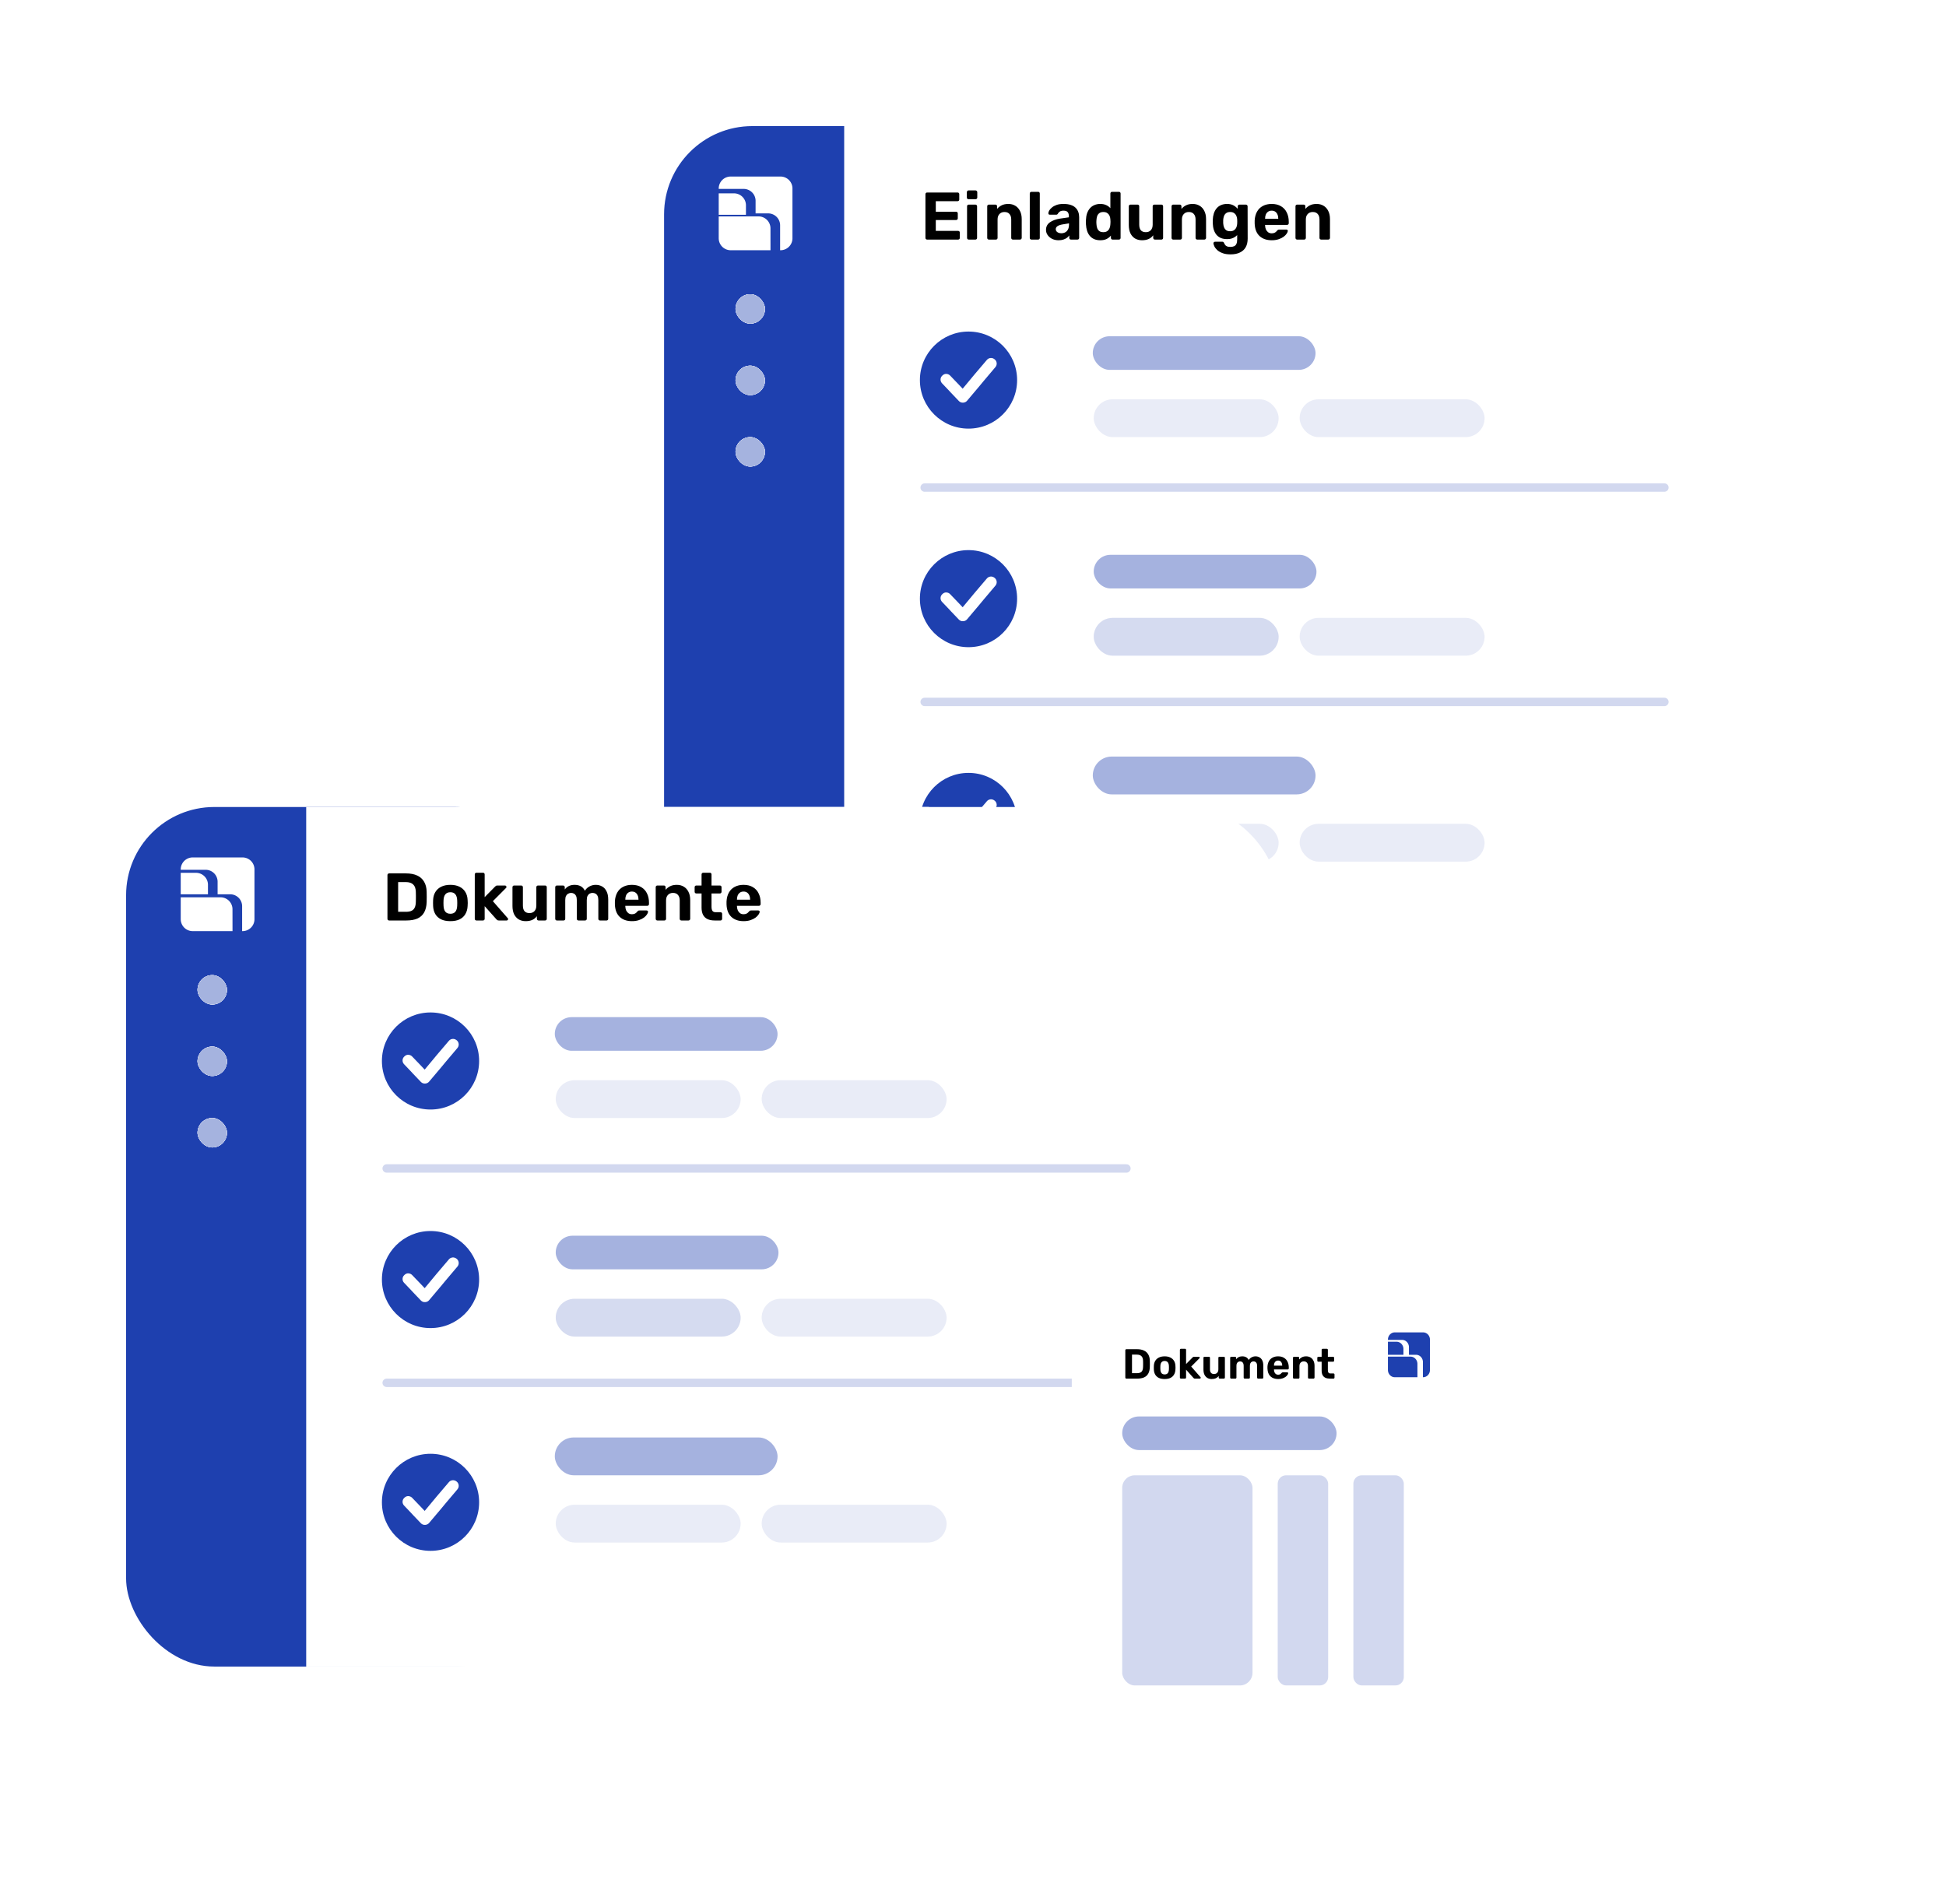
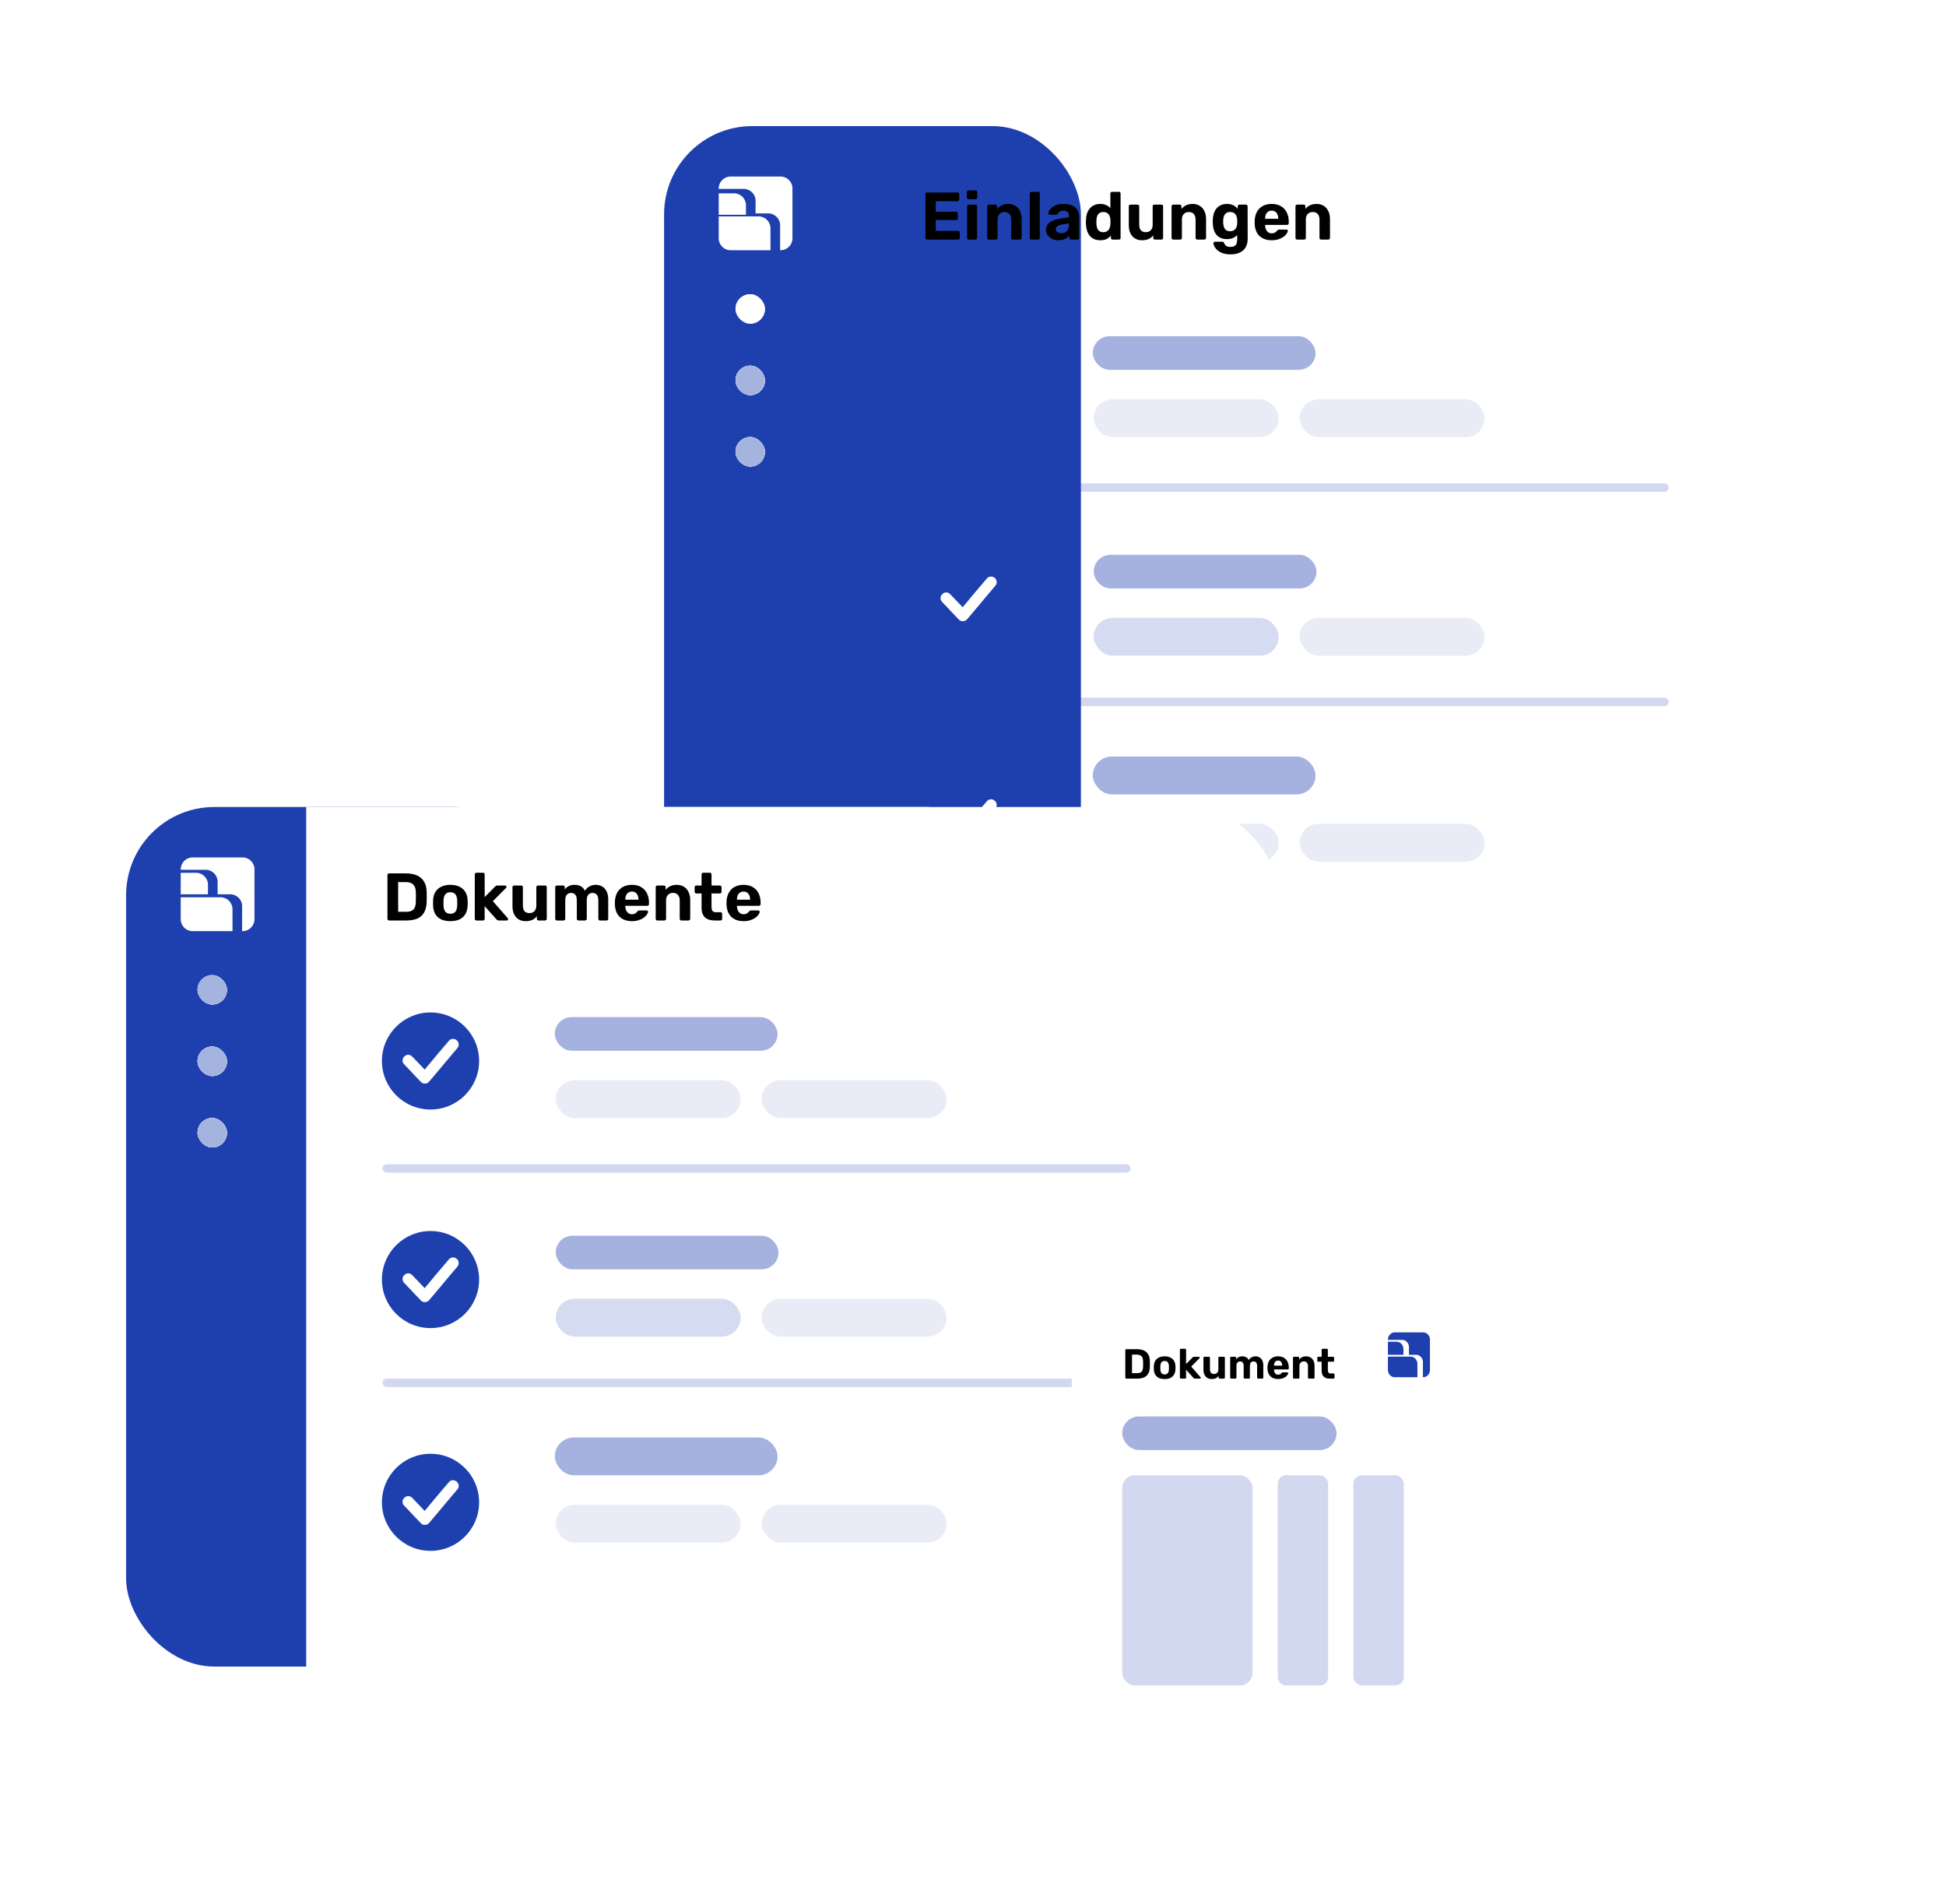
<svg xmlns="http://www.w3.org/2000/svg" width="463" height="453" viewBox="0 0 463 453" fill="none">
  <g filter="url(#filter0_d_322_2)">
    <rect x="158" y="30" width="274.128" height="204.508" rx="21" fill="white" />
  </g>
  <rect x="158" y="30" width="99.174" height="204.508" rx="21" fill="#1E40AF" />
-   <rect x="200.852" y="30" width="148.148" height="204.508" fill="white" />
  <rect x="260" y="80" width="53" height="8" rx="4" fill="#1E40AF" fill-opacity="0.4" />
  <rect x="260.22" y="132" width="53" height="8" rx="4" fill="#1E40AF" fill-opacity="0.4" />
  <rect x="260" y="180" width="53" height="9" rx="4.5" fill="#1E40AF" fill-opacity="0.4" />
  <rect x="260.22" y="147" width="44" height="9" rx="4.5" fill="#1E40AF" fill-opacity="0.1" />
  <rect x="260.22" y="147" width="44" height="9" rx="4.5" fill="#1E40AF" fill-opacity="0.1" />
  <rect x="260.22" y="196" width="44" height="9" rx="4.5" fill="#1E40AF" fill-opacity="0.1" />
  <rect x="260.22" y="95" width="44" height="9" rx="4.5" fill="#1E40AF" fill-opacity="0.1" />
  <rect x="309.22" y="95" width="44" height="9" rx="4.5" fill="#1E40AF" fill-opacity="0.1" />
  <rect x="309.22" y="147" width="44" height="9" rx="4.5" fill="#1E40AF" fill-opacity="0.1" />
  <rect x="309.22" y="196" width="44" height="9" rx="4.5" fill="#1E40AF" fill-opacity="0.1" />
  <path d="M220.584 57C220.467 57 220.371 56.963 220.296 56.888C220.221 56.813 220.184 56.717 220.184 56.6V46.2C220.184 46.083 220.221 45.987 220.296 45.912C220.371 45.837 220.467 45.8 220.584 45.8H227.832C227.949 45.8 228.045 45.837 228.12 45.912C228.195 45.987 228.232 46.083 228.232 46.2V47.48C228.232 47.587 228.195 47.677 228.12 47.752C228.045 47.827 227.949 47.864 227.832 47.864H222.648V50.376H227.48C227.597 50.376 227.693 50.413 227.768 50.488C227.843 50.563 227.88 50.659 227.88 50.776V51.96C227.88 52.067 227.843 52.157 227.768 52.232C227.693 52.307 227.597 52.344 227.48 52.344H222.648V54.936H227.96C228.077 54.936 228.173 54.973 228.248 55.048C228.323 55.123 228.36 55.219 228.36 55.336V56.6C228.36 56.717 228.323 56.813 228.248 56.888C228.173 56.963 228.077 57 227.96 57H220.584ZM230.47 57C230.363 57 230.273 56.963 230.198 56.888C230.123 56.813 230.086 56.717 230.086 56.6V49.08C230.086 48.963 230.123 48.867 230.198 48.792C230.273 48.717 230.363 48.68 230.47 48.68H232.07C232.187 48.68 232.283 48.717 232.358 48.792C232.433 48.867 232.47 48.963 232.47 49.08V56.6C232.47 56.717 232.433 56.813 232.358 56.888C232.283 56.963 232.187 57 232.07 57H230.47ZM230.422 47.4C230.315 47.4 230.225 47.363 230.15 47.288C230.075 47.213 230.038 47.117 230.038 47V45.72C230.038 45.603 230.075 45.507 230.15 45.432C230.225 45.347 230.315 45.304 230.422 45.304H232.102C232.219 45.304 232.315 45.347 232.39 45.432C232.475 45.507 232.518 45.603 232.518 45.72V47C232.518 47.117 232.475 47.213 232.39 47.288C232.315 47.363 232.219 47.4 232.102 47.4H230.422ZM235.267 57C235.16 57 235.07 56.963 234.995 56.888C234.92 56.813 234.883 56.717 234.883 56.6V49.08C234.883 48.963 234.92 48.867 234.995 48.792C235.07 48.717 235.16 48.68 235.267 48.68H236.835C236.952 48.68 237.048 48.717 237.123 48.792C237.198 48.867 237.235 48.963 237.235 49.08V49.704C237.512 49.363 237.87 49.08 238.307 48.856C238.744 48.632 239.278 48.52 239.907 48.52C240.536 48.52 241.086 48.664 241.555 48.952C242.035 49.229 242.408 49.64 242.675 50.184C242.952 50.717 243.091 51.368 243.091 52.136V56.6C243.091 56.717 243.048 56.813 242.963 56.888C242.888 56.963 242.798 57 242.691 57H240.995C240.878 57 240.782 56.963 240.707 56.888C240.632 56.813 240.595 56.717 240.595 56.6V52.232C240.595 51.667 240.456 51.229 240.179 50.92C239.912 50.6 239.518 50.44 238.995 50.44C238.494 50.44 238.094 50.6 237.795 50.92C237.496 51.229 237.347 51.667 237.347 52.232V56.6C237.347 56.717 237.31 56.813 237.235 56.888C237.16 56.963 237.07 57 236.963 57H235.267ZM245.408 57C245.291 57 245.195 56.963 245.12 56.888C245.045 56.813 245.008 56.717 245.008 56.6V46.04C245.008 45.923 245.045 45.827 245.12 45.752C245.195 45.677 245.291 45.64 245.408 45.64H247.008C247.115 45.64 247.205 45.677 247.28 45.752C247.355 45.827 247.392 45.923 247.392 46.04V56.6C247.392 56.717 247.355 56.813 247.28 56.888C247.205 56.963 247.115 57 247.008 57H245.408ZM251.862 57.16C251.297 57.16 250.79 57.053 250.342 56.84C249.894 56.616 249.537 56.317 249.27 55.944C249.004 55.571 248.87 55.155 248.87 54.696C248.87 53.939 249.174 53.341 249.782 52.904C250.401 52.467 251.212 52.168 252.214 52.008L254.31 51.704V51.416C254.31 51 254.214 50.68 254.022 50.456C253.83 50.232 253.494 50.12 253.014 50.12C252.662 50.12 252.38 50.189 252.166 50.328C251.953 50.467 251.788 50.648 251.67 50.872C251.585 51.011 251.462 51.08 251.302 51.08H249.782C249.665 51.08 249.574 51.048 249.51 50.984C249.446 50.909 249.42 50.824 249.43 50.728C249.43 50.547 249.5 50.333 249.638 50.088C249.777 49.843 249.99 49.603 250.278 49.368C250.566 49.123 250.934 48.92 251.382 48.76C251.83 48.6 252.38 48.52 253.03 48.52C253.702 48.52 254.278 48.6 254.758 48.76C255.238 48.92 255.622 49.144 255.91 49.432C256.198 49.72 256.412 50.056 256.55 50.44C256.689 50.813 256.758 51.219 256.758 51.656V56.6C256.758 56.717 256.721 56.813 256.646 56.888C256.572 56.963 256.476 57 256.358 57H254.79C254.684 57 254.593 56.963 254.518 56.888C254.444 56.813 254.406 56.717 254.406 56.6V56.008C254.268 56.211 254.081 56.403 253.846 56.584C253.612 56.755 253.329 56.893 252.998 57C252.678 57.107 252.3 57.16 251.862 57.16ZM252.502 55.496C252.854 55.496 253.169 55.421 253.446 55.272C253.724 55.123 253.942 54.893 254.102 54.584C254.262 54.275 254.342 53.885 254.342 53.416V53.144L252.854 53.384C252.278 53.48 251.857 53.624 251.59 53.816C251.324 54.008 251.19 54.243 251.19 54.52C251.19 54.723 251.249 54.899 251.366 55.048C251.494 55.197 251.66 55.309 251.862 55.384C252.065 55.459 252.278 55.496 252.502 55.496ZM261.784 57.16C261.25 57.16 260.776 57.075 260.36 56.904C259.944 56.723 259.592 56.467 259.304 56.136C259.016 55.795 258.797 55.395 258.648 54.936C258.498 54.467 258.408 53.949 258.376 53.384C258.365 53.181 258.36 53 258.36 52.84C258.36 52.669 258.365 52.488 258.376 52.296C258.397 51.741 258.482 51.235 258.632 50.776C258.792 50.317 259.01 49.923 259.288 49.592C259.576 49.251 259.928 48.989 260.344 48.808C260.77 48.616 261.25 48.52 261.784 48.52C262.338 48.52 262.813 48.616 263.208 48.808C263.602 48.989 263.928 49.229 264.184 49.528V46.04C264.184 45.923 264.221 45.827 264.296 45.752C264.37 45.677 264.466 45.64 264.584 45.64H266.232C266.338 45.64 266.429 45.677 266.503 45.752C266.578 45.827 266.616 45.923 266.616 46.04V56.6C266.616 56.717 266.578 56.813 266.503 56.888C266.429 56.963 266.338 57 266.232 57H264.696C264.589 57 264.498 56.963 264.424 56.888C264.349 56.813 264.312 56.717 264.312 56.6V56.056C264.045 56.376 263.709 56.643 263.304 56.856C262.898 57.059 262.392 57.16 261.784 57.16ZM262.52 55.24C262.914 55.24 263.229 55.149 263.464 54.968C263.709 54.787 263.885 54.557 263.992 54.28C264.109 54.003 264.173 53.704 264.184 53.384C264.205 53.181 264.216 52.979 264.216 52.776C264.216 52.573 264.205 52.376 264.184 52.184C264.173 51.885 264.109 51.608 263.992 51.352C263.874 51.085 263.693 50.867 263.448 50.696C263.213 50.525 262.904 50.44 262.52 50.44C262.114 50.44 261.794 50.531 261.56 50.712C261.325 50.883 261.154 51.112 261.048 51.4C260.952 51.688 260.893 52.003 260.872 52.344C260.84 52.675 260.84 53.005 260.872 53.336C260.893 53.677 260.952 53.992 261.048 54.28C261.154 54.568 261.325 54.803 261.56 54.984C261.794 55.155 262.114 55.24 262.52 55.24ZM271.705 57.16C271.086 57.16 270.537 57.021 270.057 56.744C269.587 56.456 269.219 56.045 268.953 55.512C268.697 54.968 268.569 54.312 268.569 53.544V49.08C268.569 48.963 268.606 48.867 268.681 48.792C268.755 48.717 268.846 48.68 268.953 48.68H270.649C270.766 48.68 270.862 48.717 270.937 48.792C271.011 48.867 271.049 48.963 271.049 49.08V53.448C271.049 54.643 271.571 55.24 272.617 55.24C273.118 55.24 273.513 55.085 273.801 54.776C274.099 54.456 274.249 54.013 274.249 53.448V49.08C274.249 48.963 274.286 48.867 274.361 48.792C274.435 48.717 274.531 48.68 274.649 48.68H276.345C276.451 48.68 276.542 48.717 276.617 48.792C276.691 48.867 276.729 48.963 276.729 49.08V56.6C276.729 56.717 276.691 56.813 276.617 56.888C276.542 56.963 276.451 57 276.345 57H274.777C274.659 57 274.563 56.963 274.489 56.888C274.414 56.813 274.377 56.717 274.377 56.6V55.976C274.099 56.36 273.742 56.653 273.305 56.856C272.867 57.059 272.334 57.16 271.705 57.16ZM279.126 57C279.02 57 278.929 56.963 278.854 56.888C278.78 56.813 278.742 56.717 278.742 56.6V49.08C278.742 48.963 278.78 48.867 278.854 48.792C278.929 48.717 279.02 48.68 279.126 48.68H280.694C280.812 48.68 280.908 48.717 280.982 48.792C281.057 48.867 281.094 48.963 281.094 49.08V49.704C281.372 49.363 281.729 49.08 282.166 48.856C282.604 48.632 283.137 48.52 283.766 48.52C284.396 48.52 284.945 48.664 285.414 48.952C285.894 49.229 286.268 49.64 286.534 50.184C286.812 50.717 286.95 51.368 286.95 52.136V56.6C286.95 56.717 286.908 56.813 286.822 56.888C286.748 56.963 286.657 57 286.55 57H284.854C284.737 57 284.641 56.963 284.566 56.888C284.492 56.813 284.454 56.717 284.454 56.6V52.232C284.454 51.667 284.316 51.229 284.038 50.92C283.772 50.6 283.377 50.44 282.854 50.44C282.353 50.44 281.953 50.6 281.654 50.92C281.356 51.229 281.206 51.667 281.206 52.232V56.6C281.206 56.717 281.169 56.813 281.094 56.888C281.02 56.963 280.929 57 280.822 57H279.126ZM292.771 60.52C291.982 60.52 291.326 60.413 290.803 60.2C290.281 59.997 289.865 59.747 289.555 59.448C289.257 59.16 289.043 58.872 288.915 58.584C288.787 58.296 288.718 58.072 288.707 57.912C288.697 57.795 288.734 57.699 288.819 57.624C288.905 57.549 289.001 57.512 289.107 57.512H290.819C290.915 57.512 290.995 57.533 291.059 57.576C291.134 57.629 291.193 57.715 291.235 57.832C291.289 57.96 291.363 58.093 291.459 58.232C291.555 58.381 291.699 58.504 291.891 58.6C292.094 58.696 292.361 58.744 292.691 58.744C293.065 58.744 293.374 58.691 293.619 58.584C293.865 58.477 294.046 58.296 294.163 58.04C294.291 57.784 294.355 57.437 294.355 57V55.928C294.099 56.205 293.774 56.435 293.379 56.616C292.995 56.797 292.521 56.888 291.955 56.888C291.401 56.888 290.91 56.803 290.483 56.632C290.067 56.451 289.721 56.2 289.443 55.88C289.166 55.549 288.953 55.155 288.803 54.696C288.654 54.237 288.569 53.72 288.547 53.144C288.537 52.856 288.537 52.573 288.547 52.296C288.569 51.741 288.654 51.235 288.803 50.776C288.953 50.317 289.166 49.923 289.443 49.592C289.721 49.251 290.067 48.989 290.483 48.808C290.91 48.616 291.401 48.52 291.955 48.52C292.542 48.52 293.043 48.632 293.459 48.856C293.875 49.08 294.217 49.357 294.483 49.688V49.08C294.483 48.973 294.521 48.883 294.595 48.808C294.67 48.723 294.761 48.68 294.867 48.68H296.435C296.542 48.68 296.633 48.723 296.707 48.808C296.793 48.883 296.835 48.973 296.835 49.08L296.851 56.776C296.851 57.576 296.697 58.253 296.387 58.808C296.078 59.363 295.619 59.784 295.011 60.072C294.414 60.371 293.667 60.52 292.771 60.52ZM292.691 55.016C293.075 55.016 293.385 54.931 293.619 54.76C293.865 54.579 294.046 54.355 294.163 54.088C294.281 53.811 294.345 53.523 294.355 53.224C294.366 53.107 294.371 52.941 294.371 52.728C294.371 52.504 294.366 52.333 294.355 52.216C294.345 51.917 294.281 51.635 294.163 51.368C294.046 51.091 293.865 50.867 293.619 50.696C293.385 50.525 293.075 50.44 292.691 50.44C292.286 50.44 291.966 50.531 291.731 50.712C291.497 50.883 291.326 51.112 291.219 51.4C291.113 51.688 291.049 52.003 291.027 52.344C291.017 52.6 291.017 52.851 291.027 53.096C291.049 53.448 291.113 53.768 291.219 54.056C291.326 54.344 291.497 54.579 291.731 54.76C291.966 54.931 292.286 55.016 292.691 55.016ZM302.579 57.16C301.353 57.16 300.377 56.819 299.651 56.136C298.937 55.453 298.558 54.461 298.515 53.16C298.515 53.075 298.515 52.963 298.515 52.824C298.515 52.675 298.515 52.557 298.515 52.472C298.558 51.651 298.745 50.947 299.075 50.36C299.406 49.763 299.87 49.309 300.467 49C301.065 48.68 301.763 48.52 302.563 48.52C303.459 48.52 304.206 48.707 304.803 49.08C305.411 49.443 305.865 49.944 306.163 50.584C306.473 51.213 306.627 51.939 306.627 52.76V53.128C306.627 53.235 306.585 53.325 306.499 53.4C306.425 53.475 306.334 53.512 306.227 53.512H300.995C300.995 53.523 300.995 53.544 300.995 53.576C300.995 53.597 300.995 53.619 300.995 53.64C301.006 53.981 301.07 54.296 301.187 54.584C301.315 54.861 301.491 55.085 301.715 55.256C301.95 55.427 302.227 55.512 302.547 55.512C302.814 55.512 303.033 55.475 303.203 55.4C303.374 55.325 303.513 55.235 303.619 55.128C303.737 55.021 303.822 54.931 303.875 54.856C303.971 54.749 304.046 54.685 304.099 54.664C304.163 54.632 304.259 54.616 304.387 54.616H306.051C306.158 54.616 306.243 54.648 306.307 54.712C306.382 54.765 306.414 54.845 306.403 54.952C306.393 55.123 306.302 55.336 306.131 55.592C305.971 55.837 305.731 56.083 305.411 56.328C305.091 56.563 304.691 56.76 304.211 56.92C303.742 57.08 303.198 57.16 302.579 57.16ZM300.995 52.056H304.131V52.024C304.131 51.64 304.067 51.309 303.939 51.032C303.822 50.744 303.646 50.52 303.411 50.36C303.177 50.2 302.894 50.12 302.563 50.12C302.233 50.12 301.95 50.2 301.715 50.36C301.481 50.52 301.299 50.744 301.171 51.032C301.054 51.309 300.995 51.64 300.995 52.024V52.056ZM308.611 57C308.504 57 308.413 56.963 308.339 56.888C308.264 56.813 308.227 56.717 308.227 56.6V49.08C308.227 48.963 308.264 48.867 308.339 48.792C308.413 48.717 308.504 48.68 308.611 48.68H310.179C310.296 48.68 310.392 48.717 310.467 48.792C310.541 48.867 310.579 48.963 310.579 49.08V49.704C310.856 49.363 311.213 49.08 311.651 48.856C312.088 48.632 312.621 48.52 313.251 48.52C313.88 48.52 314.429 48.664 314.899 48.952C315.379 49.229 315.752 49.64 316.019 50.184C316.296 50.717 316.435 51.368 316.435 52.136V56.6C316.435 56.717 316.392 56.813 316.307 56.888C316.232 56.963 316.141 57 316.035 57H314.339C314.221 57 314.125 56.963 314.051 56.888C313.976 56.813 313.939 56.717 313.939 56.6V52.232C313.939 51.667 313.8 51.229 313.523 50.92C313.256 50.6 312.861 50.44 312.339 50.44C311.837 50.44 311.437 50.6 311.139 50.92C310.84 51.229 310.691 51.667 310.691 52.232V56.6C310.691 56.717 310.653 56.813 310.579 56.888C310.504 56.963 310.413 57 310.307 57H308.611Z" fill="black" />
  <line x1="220" y1="116" x2="396" y2="116" stroke="#1E40AF" stroke-opacity="0.2" stroke-width="2" stroke-linecap="round" />
  <line x1="220" y1="167" x2="396" y2="167" stroke="#1E40AF" stroke-opacity="0.2" stroke-width="2" stroke-linecap="round" />
  <path d="M183.313 54.328C183.313 54.282 183.311 54.236 183.309 54.189C183.307 54.143 183.303 54.096 183.299 54.05C183.294 54.004 183.289 53.958 183.282 53.912C183.275 53.866 183.267 53.82 183.258 53.775C183.249 53.729 183.239 53.684 183.228 53.639C183.216 53.593 183.204 53.549 183.19 53.504C183.177 53.46 183.162 53.416 183.147 53.372C183.131 53.328 183.114 53.285 183.097 53.242C183.079 53.199 183.06 53.156 183.04 53.114C183.02 53.072 182.999 53.031 182.978 52.99C182.956 52.949 182.933 52.908 182.909 52.868C182.885 52.828 182.86 52.789 182.834 52.751C182.809 52.712 182.782 52.674 182.754 52.636C182.727 52.599 182.698 52.563 182.668 52.527C182.639 52.491 182.609 52.455 182.578 52.421C182.546 52.386 182.514 52.353 182.481 52.32C182.449 52.287 182.415 52.255 182.381 52.224C182.346 52.192 182.311 52.162 182.275 52.132C182.239 52.103 182.203 52.074 182.165 52.047C182.128 52.019 182.09 51.992 182.052 51.966C182.013 51.94 181.974 51.915 181.934 51.891C181.894 51.867 181.854 51.844 181.813 51.822C181.772 51.8 181.73 51.779 181.688 51.76C181.646 51.74 181.604 51.721 181.561 51.703C181.518 51.685 181.474 51.668 181.431 51.653C181.387 51.637 181.343 51.622 181.298 51.608C181.254 51.595 181.209 51.582 181.164 51.571C181.119 51.56 181.074 51.549 181.028 51.54C180.982 51.531 180.937 51.523 180.891 51.516C180.845 51.509 180.799 51.503 180.752 51.499C180.706 51.494 180.66 51.491 180.613 51.488C180.567 51.486 180.52 51.484 180.474 51.484H171V56.69C171 56.737 171.001 56.783 171.003 56.83C171.006 56.876 171.009 56.923 171.014 56.969C171.018 57.015 171.024 57.062 171.031 57.108C171.038 57.154 171.046 57.2 171.055 57.245C171.064 57.291 171.074 57.336 171.085 57.381C171.097 57.426 171.109 57.471 171.123 57.516C171.136 57.56 171.151 57.605 171.166 57.648C171.182 57.692 171.199 57.736 171.217 57.779C171.234 57.822 171.253 57.864 171.273 57.906C171.293 57.948 171.314 57.99 171.336 58.031C171.358 58.072 171.381 58.112 171.405 58.152C171.429 58.192 171.454 58.232 171.48 58.27C171.506 58.309 171.532 58.347 171.56 58.384C171.588 58.422 171.616 58.459 171.646 58.494C171.676 58.53 171.706 58.566 171.737 58.6C171.768 58.635 171.801 58.668 171.833 58.701C171.866 58.734 171.9 58.766 171.935 58.798C171.969 58.829 172.004 58.859 172.04 58.889C172.076 58.918 172.113 58.947 172.151 58.975C172.188 59.002 172.226 59.029 172.265 59.055C172.303 59.081 172.343 59.106 172.383 59.13C172.423 59.154 172.463 59.176 172.504 59.199C172.545 59.22 172.587 59.241 172.629 59.261C172.671 59.281 172.714 59.3 172.757 59.318C172.8 59.336 172.843 59.352 172.887 59.368C172.931 59.384 172.975 59.398 173.02 59.412C173.064 59.425 173.109 59.438 173.154 59.449C173.199 59.46 173.245 59.471 173.291 59.48C173.336 59.489 173.382 59.497 173.428 59.504C173.474 59.51 173.52 59.516 173.567 59.521C173.613 59.525 173.66 59.529 173.706 59.531C173.753 59.533 173.799 59.534 173.846 59.534H183.319L183.313 54.328Z" fill="white" />
  <path d="M131.479 109.502C131.479 109.455 131.478 109.409 131.476 109.362C131.473 109.316 131.47 109.269 131.465 109.223C131.461 109.177 131.455 109.13 131.448 109.084C131.441 109.038 131.433 108.993 131.424 108.947C131.415 108.901 131.405 108.856 131.393 108.811C131.382 108.765 131.37 108.721 131.356 108.676C131.343 108.632 131.328 108.587 131.312 108.544C131.296 108.5 131.28 108.456 131.262 108.413C131.244 108.37 131.225 108.328 131.205 108.286C131.185 108.244 131.164 108.202 131.142 108.161C131.12 108.12 131.097 108.079 131.073 108.04C131.049 108 131.024 107.96 130.999 107.922C130.973 107.883 130.946 107.845 130.918 107.807C130.89 107.77 130.862 107.733 130.832 107.697C130.803 107.661 130.772 107.626 130.741 107.592C130.71 107.557 130.677 107.524 130.645 107.491C130.611 107.458 130.578 107.426 130.543 107.394C130.509 107.363 130.473 107.333 130.437 107.303C130.401 107.274 130.365 107.245 130.327 107.217C130.29 107.19 130.252 107.163 130.213 107.137C130.174 107.111 130.135 107.086 130.095 107.062C130.055 107.038 130.014 107.015 129.973 106.994C129.932 106.972 129.891 106.951 129.849 106.931C129.806 106.911 129.764 106.892 129.721 106.874C129.678 106.856 129.634 106.84 129.591 106.824C129.547 106.808 129.502 106.794 129.458 106.78C129.413 106.767 129.368 106.754 129.323 106.743C129.278 106.732 129.233 106.722 129.187 106.712C129.141 106.703 129.095 106.695 129.049 106.689C129.003 106.682 128.957 106.676 128.911 106.671C128.864 106.667 128.818 106.664 128.771 106.661C128.725 106.659 128.678 106.658 128.632 106.658H125V111.767H131.479V109.502Z" fill="white" />
  <path d="M185.698 42H173.846C173.799 42 173.753 42.001 173.706 42.003C173.66 42.006 173.613 42.009 173.567 42.014C173.52 42.018 173.474 42.024 173.428 42.031C173.382 42.038 173.336 42.046 173.291 42.055C173.245 42.064 173.199 42.074 173.154 42.085C173.109 42.097 173.064 42.109 173.02 42.123C172.975 42.136 172.931 42.151 172.887 42.166C172.843 42.182 172.8 42.199 172.757 42.217C172.714 42.234 172.671 42.253 172.629 42.273C172.587 42.293 172.545 42.314 172.504 42.336C172.463 42.358 172.423 42.381 172.383 42.405C172.343 42.429 172.303 42.453 172.265 42.479C172.226 42.505 172.188 42.532 172.151 42.56C172.113 42.587 172.076 42.616 172.04 42.646C172.004 42.675 171.969 42.706 171.935 42.737C171.9 42.768 171.866 42.8 171.833 42.833C171.801 42.866 171.768 42.9 171.737 42.934C171.706 42.969 171.676 43.004 171.646 43.04C171.616 43.076 171.588 43.112 171.56 43.15C171.532 43.187 171.506 43.225 171.48 43.264C171.454 43.303 171.429 43.342 171.405 43.382C171.381 43.422 171.358 43.462 171.336 43.503C171.314 43.544 171.293 43.586 171.273 43.628C171.253 43.67 171.234 43.713 171.217 43.756C171.199 43.799 171.182 43.842 171.166 43.886C171.151 43.93 171.136 43.974 171.123 44.019C171.109 44.063 171.097 44.108 171.085 44.153C171.074 44.198 171.064 44.244 171.055 44.289C171.046 44.335 171.038 44.381 171.031 44.427C171.024 44.473 171.018 44.519 171.014 44.565C171.009 44.612 171.006 44.658 171.003 44.705C171.001 44.751 171 44.797 171 44.844V44.94H176.926C176.973 44.94 177.02 44.942 177.066 44.944C177.113 44.946 177.159 44.95 177.205 44.954C177.252 44.959 177.298 44.964 177.344 44.971C177.39 44.978 177.436 44.986 177.482 44.995C177.528 45.004 177.573 45.014 177.618 45.026C177.663 45.037 177.708 45.05 177.753 45.063C177.797 45.077 177.842 45.091 177.885 45.107C177.929 45.123 177.973 45.139 178.016 45.157C178.059 45.175 178.101 45.194 178.144 45.214C178.186 45.234 178.227 45.255 178.268 45.277C178.309 45.298 178.35 45.322 178.39 45.346C178.43 45.369 178.469 45.394 178.508 45.42C178.547 45.446 178.585 45.473 178.622 45.501C178.66 45.528 178.696 45.557 178.732 45.587C178.768 45.616 178.804 45.647 178.838 45.678C178.873 45.709 178.906 45.741 178.939 45.774C178.972 45.807 179.004 45.841 179.036 45.875C179.067 45.91 179.097 45.945 179.127 45.981C179.156 46.017 179.185 46.054 179.213 46.091C179.24 46.129 179.267 46.167 179.293 46.205C179.319 46.244 179.344 46.283 179.368 46.323C179.392 46.363 179.415 46.404 179.437 46.445C179.459 46.486 179.48 46.528 179.499 46.57C179.519 46.612 179.538 46.654 179.556 46.697C179.574 46.74 179.591 46.784 179.606 46.828C179.622 46.872 179.637 46.916 179.65 46.96C179.664 47.005 179.676 47.05 179.687 47.095C179.699 47.14 179.709 47.185 179.718 47.231C179.727 47.277 179.735 47.323 179.742 47.369C179.748 47.415 179.754 47.461 179.759 47.507C179.763 47.554 179.766 47.6 179.769 47.647C179.771 47.693 179.772 47.74 179.772 47.786V50.767H182.755C182.801 50.767 182.848 50.768 182.894 50.77C182.941 50.772 182.988 50.776 183.034 50.78C183.08 50.785 183.127 50.79 183.173 50.797C183.219 50.804 183.265 50.812 183.311 50.821C183.356 50.83 183.402 50.84 183.447 50.851C183.492 50.862 183.537 50.875 183.582 50.888C183.627 50.902 183.671 50.916 183.715 50.932C183.759 50.947 183.802 50.964 183.846 50.982C183.889 51 183.931 51.019 183.973 51.038C184.016 51.058 184.057 51.079 184.098 51.101C184.14 51.123 184.18 51.146 184.22 51.17C184.26 51.194 184.3 51.219 184.338 51.244C184.377 51.27 184.415 51.297 184.453 51.325C184.491 51.352 184.527 51.381 184.563 51.411C184.599 51.44 184.635 51.471 184.669 51.502C184.704 51.533 184.738 51.565 184.771 51.598C184.804 51.631 184.836 51.665 184.867 51.699C184.899 51.734 184.929 51.769 184.959 51.805C184.988 51.841 185.017 51.878 185.045 51.915C185.073 51.953 185.1 51.99 185.126 52.029C185.152 52.068 185.177 52.107 185.201 52.147C185.225 52.187 185.248 52.228 185.27 52.269C185.292 52.31 185.313 52.352 185.333 52.394C185.353 52.436 185.372 52.478 185.39 52.521C185.407 52.564 185.424 52.608 185.44 52.652C185.456 52.696 185.47 52.74 185.484 52.784C185.498 52.829 185.51 52.874 185.521 52.919C185.533 52.964 185.543 53.01 185.552 53.056C185.561 53.101 185.569 53.147 185.576 53.193C185.583 53.239 185.589 53.285 185.593 53.332C185.598 53.378 185.601 53.425 185.604 53.471C185.606 53.518 185.607 53.564 185.607 53.611V59.534H185.698C185.745 59.534 185.792 59.533 185.838 59.531C185.885 59.528 185.931 59.525 185.977 59.52C186.024 59.516 186.07 59.51 186.116 59.503C186.162 59.496 186.208 59.489 186.254 59.48C186.299 59.47 186.345 59.46 186.39 59.449C186.435 59.438 186.48 59.425 186.525 59.412C186.569 59.398 186.613 59.383 186.657 59.368C186.701 59.352 186.744 59.335 186.788 59.318C186.831 59.3 186.873 59.281 186.915 59.261C186.957 59.241 186.999 59.22 187.04 59.198C187.081 59.176 187.122 59.153 187.162 59.13C187.201 59.106 187.241 59.081 187.279 59.055C187.318 59.029 187.356 59.002 187.394 58.974C187.431 58.947 187.468 58.918 187.504 58.889C187.54 58.859 187.575 58.829 187.61 58.797C187.644 58.766 187.678 58.734 187.711 58.701C187.744 58.668 187.776 58.635 187.807 58.6C187.838 58.566 187.869 58.53 187.898 58.494C187.928 58.458 187.956 58.422 187.984 58.384C188.012 58.347 188.039 58.309 188.065 58.27C188.09 58.231 188.115 58.192 188.139 58.152C188.163 58.112 188.186 58.072 188.208 58.031C188.23 57.99 188.251 57.948 188.271 57.906C188.291 57.864 188.31 57.822 188.328 57.778C188.345 57.735 188.362 57.692 188.378 57.648C188.393 57.604 188.408 57.56 188.422 57.516C188.435 57.471 188.448 57.426 188.459 57.381C188.47 57.336 188.48 57.291 188.49 57.245C188.499 57.199 188.507 57.154 188.513 57.107C188.52 57.061 188.526 57.015 188.531 56.969C188.535 56.922 188.538 56.876 188.541 56.83C188.543 56.783 188.544 56.737 188.544 56.69V44.844C188.544 44.797 188.543 44.751 188.541 44.705C188.538 44.658 188.535 44.612 188.531 44.565C188.526 44.519 188.52 44.473 188.513 44.427C188.507 44.381 188.499 44.335 188.49 44.289C188.48 44.244 188.47 44.198 188.459 44.153C188.448 44.108 188.435 44.063 188.422 44.019C188.408 43.974 188.393 43.93 188.378 43.886C188.362 43.842 188.345 43.799 188.328 43.756C188.31 43.713 188.291 43.67 188.271 43.628C188.251 43.586 188.23 43.544 188.208 43.503C188.186 43.462 188.163 43.422 188.139 43.382C188.115 43.342 188.09 43.303 188.065 43.264C188.039 43.225 188.012 43.187 187.984 43.15C187.956 43.112 187.928 43.076 187.898 43.04C187.869 43.004 187.838 42.969 187.807 42.934C187.776 42.9 187.744 42.866 187.711 42.833C187.678 42.8 187.644 42.768 187.61 42.737C187.575 42.706 187.54 42.675 187.504 42.646C187.468 42.616 187.431 42.587 187.394 42.56C187.356 42.532 187.318 42.505 187.279 42.479C187.241 42.453 187.201 42.429 187.162 42.405C187.122 42.381 187.081 42.358 187.04 42.336C186.999 42.314 186.957 42.293 186.915 42.273C186.873 42.253 186.831 42.234 186.788 42.217C186.744 42.199 186.701 42.182 186.657 42.166C186.613 42.151 186.569 42.136 186.525 42.123C186.48 42.109 186.435 42.097 186.39 42.085C186.345 42.074 186.299 42.064 186.254 42.055C186.208 42.046 186.162 42.038 186.116 42.031C186.07 42.024 186.024 42.018 185.977 42.014C185.931 42.009 185.885 42.006 185.838 42.003C185.792 42.001 185.745 42 185.698 42Z" fill="white" />
  <rect x="175" y="70" width="7" height="7" rx="3.5" fill="white" />
  <rect x="175" y="70" width="7" height="7" rx="3.5" fill="white" />
-   <rect x="175" y="70" width="7" height="7" rx="3.5" fill="white" />
-   <rect x="175" y="70" width="7" height="7" rx="3.5" fill="#A5B3DF" />
  <rect x="175" y="87" width="7" height="7" rx="3.5" fill="white" />
  <rect x="175" y="87" width="7" height="7" rx="3.5" fill="white" />
  <rect x="175" y="87" width="7" height="7" rx="3.5" fill="white" />
  <rect x="175" y="87" width="7" height="7" rx="3.5" fill="#A5B3DF" />
  <rect x="175" y="104" width="7" height="7" rx="3.5" fill="white" />
  <rect x="175" y="104" width="7" height="7" rx="3.5" fill="white" />
  <rect x="175" y="104" width="7" height="7" rx="3.5" fill="white" />
  <rect x="175" y="104" width="7" height="7" rx="3.5" fill="#A5B3DF" />
  <path d="M230.431 78.884C224.044 78.884 218.866 84.054 218.866 90.431C218.866 96.808 224.044 101.978 230.431 101.978C236.818 101.978 241.995 96.808 241.995 90.431C241.995 84.054 236.818 78.884 230.431 78.884Z" fill="#1E40AF" />
-   <path d="M236.689 85.525L236.604 85.461C236.33 85.24 235.993 85.146 235.676 85.177C235.339 85.209 235.033 85.356 234.811 85.619L231.963 88.965L230.275 90.996L229.041 92.479L228.197 91.585L227.722 91.09L226.055 89.354C225.813 89.102 225.496 88.975 225.159 88.954C224.842 88.933 224.504 89.07 224.262 89.302L224.178 89.386C223.66 89.859 223.65 90.68 224.125 91.185L225.77 92.91L226.245 93.426L228.144 95.415C228.366 95.635 228.661 95.783 228.946 95.793C228.967 95.793 228.967 95.793 228.977 95.793C228.998 95.793 229.009 95.793 229.041 95.793C229.041 95.793 229.041 95.793 229.062 95.793C229.114 95.793 229.157 95.793 229.22 95.793C229.557 95.762 229.863 95.615 230.085 95.352L232.912 92.006L234.02 90.669L236.847 87.324C237.29 86.787 237.227 85.987 236.689 85.525Z" fill="white" />
  <path d="M230.431 130.884C224.044 130.884 218.866 136.054 218.866 142.431C218.866 148.808 224.044 153.978 230.431 153.978C236.818 153.978 241.995 148.808 241.995 142.431C241.995 136.054 236.818 130.884 230.431 130.884Z" fill="#1E40AF" />
  <path d="M236.689 137.524L236.604 137.461C236.33 137.24 235.993 137.146 235.676 137.177C235.339 137.209 235.033 137.356 234.811 137.619L231.963 140.965L230.275 142.996L229.041 144.479L228.197 143.585L227.722 143.09L226.055 141.354C225.813 141.102 225.496 140.976 225.159 140.954C224.842 140.933 224.504 141.07 224.262 141.302L224.178 141.386C223.66 141.859 223.65 142.68 224.125 143.185L225.77 144.91L226.245 145.426L228.144 147.415C228.366 147.635 228.661 147.783 228.946 147.793C228.967 147.793 228.967 147.793 228.977 147.793C228.998 147.793 229.009 147.793 229.041 147.793C229.041 147.793 229.041 147.793 229.062 147.793C229.114 147.793 229.157 147.793 229.22 147.793C229.557 147.762 229.863 147.615 230.085 147.352L232.912 144.006L234.02 142.669L236.847 139.324C237.29 138.787 237.227 137.987 236.689 137.524Z" fill="white" />
  <path d="M230.431 183.884C224.044 183.884 218.866 189.054 218.866 195.431C218.866 201.808 224.044 206.978 230.431 206.978C236.818 206.978 241.995 201.808 241.995 195.431C241.995 189.054 236.818 183.884 230.431 183.884Z" fill="#1E40AF" />
  <path d="M236.689 190.524L236.604 190.461C236.33 190.24 235.993 190.146 235.676 190.177C235.339 190.209 235.033 190.356 234.811 190.619L231.963 193.965L230.275 195.996L229.041 197.479L228.197 196.585L227.722 196.09L226.055 194.354C225.813 194.102 225.496 193.976 225.159 193.954C224.842 193.933 224.504 194.07 224.262 194.302L224.178 194.386C223.66 194.859 223.65 195.68 224.125 196.185L225.77 197.91L226.245 198.426L228.144 200.415C228.366 200.635 228.661 200.783 228.946 200.793C228.967 200.793 228.967 200.793 228.977 200.793C228.998 200.793 229.009 200.793 229.041 200.793C229.041 200.793 229.041 200.793 229.062 200.793C229.114 200.793 229.157 200.793 229.22 200.793C229.557 200.762 229.863 200.615 230.085 200.352L232.912 197.006L234.02 195.669L236.847 192.324C237.29 191.787 237.227 190.987 236.689 190.524Z" fill="white" />
  <g filter="url(#filter1_d_322_2)">
    <rect x="30" y="192" width="274.128" height="204.508" rx="21" fill="white" />
  </g>
  <rect x="30" y="192" width="99.174" height="204.508" rx="21" fill="#1E40AF" />
  <rect x="72.852" y="192" width="148.148" height="204.508" fill="white" />
  <rect x="132" y="242" width="53" height="8" rx="4" fill="#1E40AF" fill-opacity="0.4" />
  <rect x="132.22" y="294" width="53" height="8" rx="4" fill="#1E40AF" fill-opacity="0.4" />
  <rect x="132" y="342" width="53" height="9" rx="4.5" fill="#1E40AF" fill-opacity="0.4" />
  <rect x="132.22" y="309" width="44" height="9" rx="4.5" fill="#1E40AF" fill-opacity="0.1" />
  <rect x="132.22" y="309" width="44" height="9" rx="4.5" fill="#1E40AF" fill-opacity="0.1" />
  <rect x="132.22" y="358" width="44" height="9" rx="4.5" fill="#1E40AF" fill-opacity="0.1" />
  <rect x="132.22" y="257" width="44" height="9" rx="4.5" fill="#1E40AF" fill-opacity="0.1" />
  <rect x="181.22" y="257" width="44" height="9" rx="4.5" fill="#1E40AF" fill-opacity="0.1" />
  <rect x="181.22" y="309" width="44" height="9" rx="4.5" fill="#1E40AF" fill-opacity="0.1" />
  <rect x="181.22" y="358" width="44" height="9" rx="4.5" fill="#1E40AF" fill-opacity="0.1" />
  <path d="M92.584 219C92.467 219 92.371 218.963 92.296 218.888C92.221 218.813 92.184 218.717 92.184 218.6V208.2C92.184 208.083 92.221 207.987 92.296 207.912C92.371 207.837 92.467 207.8 92.584 207.8H96.6C97.667 207.8 98.557 207.971 99.272 208.312C99.987 208.643 100.531 209.133 100.904 209.784C101.288 210.424 101.491 211.219 101.512 212.168C101.523 212.637 101.528 213.048 101.528 213.4C101.528 213.752 101.523 214.157 101.512 214.616C101.48 215.608 101.283 216.429 100.92 217.08C100.557 217.731 100.024 218.216 99.32 218.536C98.616 218.845 97.736 219 96.68 219H92.584ZM94.728 216.936H96.6C97.133 216.936 97.571 216.856 97.912 216.696C98.253 216.536 98.504 216.285 98.664 215.944C98.835 215.592 98.925 215.139 98.936 214.584C98.947 214.275 98.952 213.997 98.952 213.752C98.963 213.507 98.963 213.261 98.952 213.016C98.952 212.771 98.947 212.499 98.936 212.2C98.915 211.4 98.707 210.813 98.312 210.44C97.928 210.056 97.331 209.864 96.52 209.864H94.728V216.936ZM107.16 219.16C106.274 219.16 105.533 219.016 104.936 218.728C104.338 218.429 103.88 218.008 103.56 217.464C103.25 216.92 103.08 216.285 103.048 215.56C103.037 215.347 103.032 215.107 103.032 214.84C103.032 214.563 103.037 214.323 103.048 214.12C103.08 213.384 103.261 212.749 103.592 212.216C103.922 211.672 104.386 211.256 104.984 210.968C105.581 210.669 106.306 210.52 107.16 210.52C108.002 210.52 108.722 210.669 109.32 210.968C109.917 211.256 110.381 211.672 110.712 212.216C111.042 212.749 111.224 213.384 111.256 214.12C111.277 214.323 111.288 214.563 111.288 214.84C111.288 215.107 111.277 215.347 111.256 215.56C111.224 216.285 111.048 216.92 110.728 217.464C110.418 218.008 109.965 218.429 109.368 218.728C108.77 219.016 108.034 219.16 107.16 219.16ZM107.16 217.4C107.682 217.4 108.077 217.24 108.344 216.92C108.61 216.589 108.754 216.109 108.776 215.48C108.786 215.32 108.792 215.107 108.792 214.84C108.792 214.573 108.786 214.36 108.776 214.2C108.754 213.581 108.61 213.107 108.344 212.776C108.077 212.445 107.682 212.28 107.16 212.28C106.637 212.28 106.237 212.445 105.96 212.776C105.693 213.107 105.549 213.581 105.528 214.2C105.517 214.36 105.512 214.573 105.512 214.84C105.512 215.107 105.517 215.32 105.528 215.48C105.549 216.109 105.693 216.589 105.96 216.92C106.237 217.24 106.637 217.4 107.16 217.4ZM113.361 219C113.244 219 113.148 218.963 113.073 218.888C112.998 218.813 112.961 218.717 112.961 218.6V208.04C112.961 207.923 112.998 207.827 113.073 207.752C113.148 207.677 113.244 207.64 113.361 207.64H114.929C115.036 207.64 115.126 207.677 115.201 207.752C115.276 207.827 115.313 207.923 115.313 208.04V213.448L117.777 210.952C117.862 210.877 117.937 210.813 118.001 210.76C118.076 210.707 118.188 210.68 118.337 210.68H120.145C120.252 210.68 120.337 210.717 120.401 210.792C120.465 210.856 120.497 210.936 120.497 211.032C120.497 211.075 120.486 211.123 120.465 211.176C120.444 211.229 120.406 211.272 120.353 211.304L117.265 214.408L120.753 218.392C120.849 218.477 120.897 218.563 120.897 218.648C120.897 218.744 120.86 218.829 120.785 218.904C120.721 218.968 120.641 219 120.545 219H118.689C118.529 219 118.412 218.973 118.337 218.92C118.273 218.867 118.198 218.803 118.113 218.728L115.313 215.592V218.6C115.313 218.717 115.276 218.813 115.201 218.888C115.126 218.963 115.036 219 114.929 219H113.361ZM125.064 219.16C124.445 219.16 123.896 219.021 123.416 218.744C122.947 218.456 122.579 218.045 122.312 217.512C122.056 216.968 121.928 216.312 121.928 215.544V211.08C121.928 210.963 121.965 210.867 122.04 210.792C122.115 210.717 122.205 210.68 122.312 210.68H124.008C124.125 210.68 124.221 210.717 124.296 210.792C124.371 210.867 124.408 210.963 124.408 211.08V215.448C124.408 216.643 124.931 217.24 125.976 217.24C126.477 217.24 126.872 217.085 127.16 216.776C127.459 216.456 127.608 216.013 127.608 215.448V211.08C127.608 210.963 127.645 210.867 127.72 210.792C127.795 210.717 127.891 210.68 128.008 210.68H129.704C129.811 210.68 129.901 210.717 129.976 210.792C130.051 210.867 130.088 210.963 130.088 211.08V218.6C130.088 218.717 130.051 218.813 129.976 218.888C129.901 218.963 129.811 219 129.704 219H128.136C128.019 219 127.923 218.963 127.848 218.888C127.773 218.813 127.736 218.717 127.736 218.6V217.976C127.459 218.36 127.101 218.653 126.664 218.856C126.227 219.059 125.693 219.16 125.064 219.16ZM132.486 219C132.379 219 132.288 218.963 132.214 218.888C132.139 218.813 132.102 218.717 132.102 218.6V211.08C132.102 210.963 132.139 210.867 132.214 210.792C132.288 210.717 132.379 210.68 132.486 210.68H133.974C134.08 210.68 134.171 210.717 134.246 210.792C134.331 210.867 134.374 210.963 134.374 211.08V211.624C134.587 211.325 134.88 211.069 135.254 210.856C135.638 210.643 136.091 210.531 136.614 210.52C137.851 210.499 138.699 210.968 139.158 211.928C139.403 211.512 139.755 211.176 140.214 210.92C140.683 210.653 141.195 210.52 141.75 210.52C142.304 210.52 142.806 210.648 143.254 210.904C143.702 211.149 144.054 211.533 144.31 212.056C144.576 212.568 144.71 213.229 144.71 214.04V218.6C144.71 218.717 144.672 218.813 144.598 218.888C144.523 218.963 144.432 219 144.326 219H142.742C142.635 219 142.544 218.963 142.47 218.888C142.395 218.813 142.358 218.717 142.358 218.6V214.168C142.358 213.731 142.294 213.389 142.166 213.144C142.038 212.888 141.867 212.707 141.654 212.6C141.451 212.493 141.222 212.44 140.966 212.44C140.742 212.44 140.523 212.493 140.31 212.6C140.107 212.707 139.936 212.888 139.798 213.144C139.67 213.389 139.606 213.731 139.606 214.168V218.6C139.606 218.717 139.568 218.813 139.494 218.888C139.419 218.963 139.323 219 139.206 219H137.638C137.52 219 137.424 218.963 137.35 218.888C137.275 218.813 137.238 218.717 137.238 218.6V214.168C137.238 213.731 137.174 213.389 137.046 213.144C136.918 212.888 136.747 212.707 136.534 212.6C136.331 212.493 136.107 212.44 135.862 212.44C135.638 212.44 135.419 212.499 135.206 212.616C134.992 212.723 134.816 212.899 134.678 213.144C134.55 213.389 134.486 213.725 134.486 214.152V218.6C134.486 218.717 134.448 218.813 134.374 218.888C134.299 218.963 134.208 219 134.102 219H132.486ZM150.361 219.16C149.134 219.16 148.158 218.819 147.433 218.136C146.718 217.453 146.339 216.461 146.297 215.16C146.297 215.075 146.297 214.963 146.297 214.824C146.297 214.675 146.297 214.557 146.297 214.472C146.339 213.651 146.526 212.947 146.857 212.36C147.187 211.763 147.651 211.309 148.249 211C148.846 210.68 149.545 210.52 150.345 210.52C151.241 210.52 151.987 210.707 152.585 211.08C153.193 211.443 153.646 211.944 153.945 212.584C154.254 213.213 154.409 213.939 154.409 214.76V215.128C154.409 215.235 154.366 215.325 154.281 215.4C154.206 215.475 154.115 215.512 154.009 215.512H148.777C148.777 215.523 148.777 215.544 148.777 215.576C148.777 215.597 148.777 215.619 148.777 215.64C148.787 215.981 148.851 216.296 148.969 216.584C149.097 216.861 149.273 217.085 149.497 217.256C149.731 217.427 150.009 217.512 150.329 217.512C150.595 217.512 150.814 217.475 150.985 217.4C151.155 217.325 151.294 217.235 151.401 217.128C151.518 217.021 151.603 216.931 151.657 216.856C151.753 216.749 151.827 216.685 151.881 216.664C151.945 216.632 152.041 216.616 152.169 216.616H153.833C153.939 216.616 154.025 216.648 154.089 216.712C154.163 216.765 154.195 216.845 154.185 216.952C154.174 217.123 154.083 217.336 153.913 217.592C153.753 217.837 153.513 218.083 153.193 218.328C152.873 218.563 152.473 218.76 151.993 218.92C151.523 219.08 150.979 219.16 150.361 219.16ZM148.777 214.056H151.913V214.024C151.913 213.64 151.849 213.309 151.721 213.032C151.603 212.744 151.427 212.52 151.193 212.36C150.958 212.2 150.675 212.12 150.345 212.12C150.014 212.12 149.731 212.2 149.497 212.36C149.262 212.52 149.081 212.744 148.953 213.032C148.835 213.309 148.777 213.64 148.777 214.024V214.056ZM156.392 219C156.285 219 156.195 218.963 156.12 218.888C156.045 218.813 156.008 218.717 156.008 218.6V211.08C156.008 210.963 156.045 210.867 156.12 210.792C156.195 210.717 156.285 210.68 156.392 210.68H157.96C158.077 210.68 158.173 210.717 158.248 210.792C158.323 210.867 158.36 210.963 158.36 211.08V211.704C158.637 211.363 158.995 211.08 159.432 210.856C159.869 210.632 160.403 210.52 161.032 210.52C161.661 210.52 162.211 210.664 162.68 210.952C163.16 211.229 163.533 211.64 163.8 212.184C164.077 212.717 164.216 213.368 164.216 214.136V218.6C164.216 218.717 164.173 218.813 164.088 218.888C164.013 218.963 163.923 219 163.816 219H162.12C162.003 219 161.907 218.963 161.832 218.888C161.757 218.813 161.72 218.717 161.72 218.6V214.232C161.72 213.667 161.581 213.229 161.304 212.92C161.037 212.6 160.643 212.44 160.12 212.44C159.619 212.44 159.219 212.6 158.92 212.92C158.621 213.229 158.472 213.667 158.472 214.232V218.6C158.472 218.717 158.435 218.813 158.36 218.888C158.285 218.963 158.195 219 158.088 219H156.392ZM170.039 219C169.378 219 168.813 218.893 168.343 218.68C167.874 218.456 167.517 218.115 167.271 217.656C167.037 217.197 166.919 216.621 166.919 215.928V212.568H165.671C165.554 212.568 165.458 212.531 165.383 212.456C165.309 212.381 165.271 212.285 165.271 212.168V211.08C165.271 210.963 165.309 210.867 165.383 210.792C165.458 210.717 165.554 210.68 165.671 210.68H166.919V208.04C166.919 207.923 166.957 207.827 167.031 207.752C167.117 207.677 167.213 207.64 167.319 207.64H168.887C169.005 207.64 169.101 207.677 169.175 207.752C169.25 207.827 169.287 207.923 169.287 208.04V210.68H171.287C171.394 210.68 171.485 210.717 171.559 210.792C171.634 210.867 171.671 210.963 171.671 211.08V212.168C171.671 212.285 171.634 212.381 171.559 212.456C171.485 212.531 171.394 212.568 171.287 212.568H169.287V215.736C169.287 216.141 169.357 216.461 169.495 216.696C169.645 216.92 169.901 217.032 170.263 217.032H171.431C171.538 217.032 171.629 217.069 171.703 217.144C171.778 217.219 171.815 217.309 171.815 217.416V218.6C171.815 218.717 171.778 218.813 171.703 218.888C171.629 218.963 171.538 219 171.431 219H170.039ZM176.923 219.16C175.696 219.16 174.72 218.819 173.995 218.136C173.28 217.453 172.902 216.461 172.859 215.16C172.859 215.075 172.859 214.963 172.859 214.824C172.859 214.675 172.859 214.557 172.859 214.472C172.902 213.651 173.088 212.947 173.419 212.36C173.75 211.763 174.214 211.309 174.811 211C175.408 210.68 176.107 210.52 176.907 210.52C177.803 210.52 178.55 210.707 179.147 211.08C179.755 211.443 180.208 211.944 180.507 212.584C180.816 213.213 180.971 213.939 180.971 214.76V215.128C180.971 215.235 180.928 215.325 180.843 215.4C180.768 215.475 180.678 215.512 180.571 215.512H175.339C175.339 215.523 175.339 215.544 175.339 215.576C175.339 215.597 175.339 215.619 175.339 215.64C175.35 215.981 175.414 216.296 175.531 216.584C175.659 216.861 175.835 217.085 176.059 217.256C176.294 217.427 176.571 217.512 176.891 217.512C177.158 217.512 177.376 217.475 177.547 217.4C177.718 217.325 177.856 217.235 177.963 217.128C178.08 217.021 178.166 216.931 178.219 216.856C178.315 216.749 178.39 216.685 178.443 216.664C178.507 216.632 178.603 216.616 178.731 216.616H180.395C180.502 216.616 180.587 216.648 180.651 216.712C180.726 216.765 180.758 216.845 180.747 216.952C180.736 217.123 180.646 217.336 180.475 217.592C180.315 217.837 180.075 218.083 179.755 218.328C179.435 218.563 179.035 218.76 178.555 218.92C178.086 219.08 177.542 219.16 176.923 219.16ZM175.339 214.056H178.475V214.024C178.475 213.64 178.411 213.309 178.283 213.032C178.166 212.744 177.99 212.52 177.755 212.36C177.52 212.2 177.238 212.12 176.907 212.12C176.576 212.12 176.294 212.2 176.059 212.36C175.824 212.52 175.643 212.744 175.515 213.032C175.398 213.309 175.339 213.64 175.339 214.024V214.056Z" fill="black" />
  <line x1="92" y1="278" x2="268" y2="278" stroke="#1E40AF" stroke-opacity="0.2" stroke-width="2" stroke-linecap="round" />
  <line x1="92" y1="329" x2="268" y2="329" stroke="#1E40AF" stroke-opacity="0.2" stroke-width="2" stroke-linecap="round" />
  <path d="M55.313 216.328C55.313 216.282 55.311 216.236 55.309 216.189C55.307 216.143 55.303 216.096 55.299 216.05C55.294 216.004 55.289 215.958 55.282 215.912C55.275 215.866 55.267 215.82 55.258 215.774C55.249 215.729 55.239 215.684 55.227 215.638C55.216 215.593 55.204 215.549 55.19 215.504C55.177 215.46 55.162 215.416 55.147 215.372C55.131 215.328 55.114 215.285 55.097 215.242C55.079 215.199 55.06 215.156 55.04 215.114C55.02 215.072 54.999 215.031 54.978 214.99C54.956 214.949 54.933 214.908 54.909 214.868C54.885 214.828 54.86 214.789 54.834 214.751C54.809 214.712 54.782 214.674 54.754 214.637C54.727 214.599 54.698 214.563 54.669 214.527C54.639 214.491 54.609 214.455 54.578 214.421C54.546 214.386 54.514 214.353 54.481 214.32C54.449 214.287 54.415 214.255 54.381 214.224C54.346 214.192 54.311 214.162 54.275 214.132C54.239 214.103 54.203 214.074 54.165 214.047C54.128 214.019 54.09 213.992 54.051 213.966C54.013 213.94 53.974 213.915 53.934 213.891C53.894 213.867 53.854 213.844 53.813 213.822C53.772 213.801 53.73 213.78 53.688 213.76C53.646 213.74 53.604 213.721 53.561 213.703C53.518 213.685 53.474 213.668 53.431 213.653C53.387 213.637 53.343 213.622 53.298 213.608C53.254 213.595 53.209 213.582 53.164 213.571C53.119 213.56 53.074 213.549 53.028 213.54C52.982 213.531 52.937 213.523 52.891 213.516C52.845 213.509 52.799 213.503 52.752 213.499C52.706 213.494 52.66 213.491 52.613 213.488C52.567 213.486 52.52 213.484 52.474 213.484H43V218.69C43 218.737 43.001 218.783 43.003 218.83C43.006 218.876 43.009 218.923 43.014 218.969C43.018 219.015 43.024 219.062 43.031 219.108C43.038 219.154 43.046 219.199 43.055 219.245C43.064 219.291 43.074 219.336 43.085 219.381C43.097 219.426 43.109 219.471 43.123 219.516C43.136 219.56 43.151 219.605 43.166 219.648C43.182 219.692 43.199 219.736 43.217 219.779C43.234 219.822 43.253 219.864 43.273 219.906C43.293 219.948 43.314 219.99 43.336 220.031C43.358 220.072 43.381 220.113 43.405 220.152C43.429 220.192 43.454 220.232 43.48 220.27C43.505 220.309 43.532 220.347 43.56 220.384C43.588 220.422 43.617 220.459 43.646 220.494C43.675 220.53 43.706 220.566 43.737 220.6C43.769 220.635 43.8 220.668 43.834 220.701C43.867 220.734 43.9 220.766 43.935 220.798C43.969 220.829 44.004 220.859 44.04 220.889C44.076 220.918 44.113 220.947 44.151 220.975C44.188 221.002 44.226 221.029 44.265 221.055C44.303 221.081 44.343 221.106 44.383 221.13C44.423 221.154 44.463 221.177 44.504 221.198C44.545 221.22 44.587 221.241 44.629 221.261C44.671 221.281 44.714 221.3 44.757 221.318C44.8 221.336 44.843 221.352 44.887 221.368C44.931 221.384 44.975 221.398 45.02 221.412C45.064 221.425 45.109 221.438 45.154 221.449C45.199 221.46 45.245 221.471 45.291 221.48C45.336 221.489 45.382 221.497 45.428 221.504C45.474 221.51 45.52 221.516 45.567 221.521C45.613 221.525 45.66 221.529 45.706 221.531C45.753 221.533 45.799 221.534 45.846 221.534H55.319L55.313 216.328Z" fill="white" />
  <path d="M49.479 210.502C49.479 210.455 49.478 210.409 49.476 210.362C49.473 210.316 49.47 210.269 49.465 210.223C49.461 210.177 49.455 210.13 49.448 210.084C49.441 210.038 49.433 209.993 49.424 209.947C49.415 209.901 49.405 209.856 49.393 209.811C49.382 209.765 49.37 209.721 49.356 209.676C49.343 209.632 49.328 209.587 49.312 209.544C49.297 209.5 49.28 209.456 49.262 209.413C49.244 209.37 49.225 209.328 49.205 209.286C49.185 209.244 49.164 209.202 49.142 209.161C49.12 209.12 49.097 209.079 49.073 209.04C49.049 209 49.025 208.96 48.999 208.922C48.973 208.883 48.946 208.845 48.918 208.807C48.89 208.77 48.862 208.733 48.832 208.697C48.803 208.661 48.772 208.626 48.741 208.592C48.71 208.557 48.677 208.524 48.645 208.491C48.611 208.458 48.578 208.426 48.543 208.394C48.509 208.363 48.473 208.333 48.437 208.303C48.401 208.274 48.365 208.245 48.327 208.217C48.29 208.19 48.252 208.163 48.213 208.137C48.174 208.111 48.135 208.086 48.095 208.062C48.055 208.038 48.014 208.015 47.973 207.994C47.932 207.972 47.891 207.951 47.849 207.931C47.806 207.911 47.764 207.892 47.721 207.874C47.678 207.856 47.634 207.84 47.59 207.824C47.547 207.808 47.502 207.794 47.458 207.78C47.413 207.767 47.368 207.754 47.323 207.743C47.278 207.732 47.233 207.722 47.187 207.712C47.141 207.703 47.095 207.695 47.049 207.689C47.003 207.682 46.957 207.676 46.911 207.671C46.864 207.667 46.818 207.664 46.771 207.661C46.725 207.659 46.678 207.658 46.632 207.658H43V212.767H49.479V210.502Z" fill="white" />
  <path d="M57.699 204H45.846C45.799 204 45.753 204.001 45.706 204.003C45.66 204.006 45.613 204.009 45.567 204.014C45.52 204.018 45.474 204.024 45.428 204.031C45.382 204.038 45.336 204.046 45.291 204.055C45.245 204.064 45.199 204.074 45.154 204.085C45.109 204.097 45.064 204.109 45.02 204.122C44.975 204.136 44.931 204.151 44.887 204.166C44.843 204.182 44.8 204.199 44.757 204.216C44.714 204.234 44.671 204.253 44.629 204.273C44.587 204.293 44.545 204.314 44.504 204.336C44.463 204.358 44.423 204.381 44.383 204.405C44.343 204.429 44.303 204.454 44.265 204.479C44.226 204.505 44.188 204.532 44.151 204.56C44.113 204.587 44.076 204.616 44.04 204.646C44.004 204.675 43.969 204.706 43.935 204.737C43.9 204.768 43.867 204.8 43.834 204.833C43.8 204.866 43.769 204.9 43.737 204.934C43.706 204.969 43.675 205.004 43.646 205.04C43.617 205.076 43.588 205.113 43.56 205.15C43.532 205.187 43.505 205.225 43.48 205.264C43.454 205.303 43.429 205.342 43.405 205.382C43.381 205.422 43.358 205.462 43.336 205.503C43.314 205.544 43.293 205.586 43.273 205.628C43.253 205.67 43.234 205.713 43.217 205.756C43.199 205.799 43.182 205.842 43.166 205.886C43.151 205.93 43.136 205.974 43.123 206.019C43.109 206.063 43.097 206.108 43.085 206.153C43.074 206.198 43.064 206.244 43.055 206.289C43.046 206.335 43.038 206.381 43.031 206.427C43.024 206.473 43.018 206.519 43.014 206.565C43.009 206.612 43.006 206.658 43.003 206.705C43.001 206.751 43 206.798 43 206.844V206.94H48.926C48.973 206.94 49.02 206.942 49.066 206.944C49.113 206.946 49.159 206.95 49.206 206.954C49.252 206.959 49.298 206.964 49.344 206.971C49.39 206.978 49.436 206.986 49.482 206.995C49.528 207.004 49.573 207.014 49.618 207.026C49.663 207.037 49.708 207.05 49.753 207.063C49.797 207.077 49.842 207.091 49.886 207.107C49.929 207.123 49.973 207.139 50.016 207.157C50.059 207.175 50.101 207.194 50.144 207.214C50.186 207.234 50.227 207.255 50.268 207.277C50.309 207.298 50.35 207.321 50.39 207.345C50.43 207.369 50.469 207.394 50.508 207.42C50.547 207.446 50.585 207.473 50.622 207.501C50.66 207.528 50.696 207.557 50.732 207.587C50.768 207.616 50.804 207.647 50.838 207.678C50.873 207.709 50.906 207.741 50.939 207.774C50.972 207.807 51.004 207.841 51.036 207.875C51.067 207.91 51.097 207.945 51.127 207.981C51.156 208.017 51.185 208.054 51.213 208.091C51.24 208.129 51.267 208.167 51.293 208.205C51.319 208.244 51.344 208.283 51.368 208.323C51.392 208.363 51.415 208.404 51.437 208.445C51.459 208.486 51.48 208.528 51.499 208.57C51.519 208.612 51.538 208.654 51.556 208.697C51.574 208.74 51.591 208.784 51.606 208.828C51.622 208.872 51.636 208.916 51.65 208.96C51.663 209.005 51.676 209.05 51.687 209.095C51.699 209.14 51.709 209.185 51.718 209.231C51.727 209.277 51.735 209.323 51.742 209.369C51.748 209.415 51.754 209.461 51.758 209.507C51.763 209.554 51.767 209.6 51.769 209.647C51.771 209.693 51.772 209.74 51.772 209.786V212.767H54.755C54.801 212.767 54.848 212.768 54.895 212.77C54.941 212.772 54.987 212.776 55.034 212.78C55.08 212.785 55.127 212.79 55.173 212.797C55.219 212.804 55.265 212.812 55.311 212.821C55.356 212.83 55.402 212.84 55.447 212.851C55.492 212.862 55.537 212.875 55.582 212.888C55.627 212.902 55.671 212.916 55.715 212.932C55.759 212.948 55.802 212.964 55.846 212.982C55.889 213 55.931 213.019 55.973 213.038C56.016 213.058 56.057 213.079 56.098 213.101C56.14 213.123 56.18 213.146 56.22 213.17C56.26 213.194 56.3 213.219 56.339 213.244C56.377 213.27 56.416 213.297 56.453 213.325C56.49 213.353 56.527 213.381 56.563 213.411C56.599 213.44 56.635 213.471 56.669 213.502C56.704 213.533 56.738 213.565 56.771 213.598C56.804 213.631 56.836 213.665 56.867 213.699C56.899 213.734 56.929 213.769 56.959 213.805C56.989 213.841 57.017 213.878 57.045 213.915C57.073 213.952 57.1 213.991 57.126 214.029C57.152 214.068 57.177 214.107 57.201 214.147C57.225 214.187 57.248 214.228 57.27 214.269C57.292 214.31 57.313 214.351 57.333 214.394C57.353 214.436 57.372 214.478 57.39 214.521C57.407 214.564 57.424 214.608 57.44 214.652C57.456 214.696 57.47 214.74 57.484 214.784C57.498 214.829 57.51 214.874 57.521 214.919C57.533 214.964 57.543 215.01 57.552 215.055C57.561 215.101 57.569 215.147 57.576 215.193C57.583 215.239 57.589 215.286 57.593 215.332C57.598 215.378 57.601 215.425 57.604 215.471C57.606 215.518 57.607 215.564 57.607 215.611V221.534H57.699C57.745 221.534 57.792 221.533 57.838 221.531C57.885 221.528 57.931 221.525 57.977 221.52C58.024 221.516 58.07 221.51 58.116 221.503C58.162 221.497 58.208 221.489 58.254 221.479C58.299 221.47 58.345 221.46 58.39 221.449C58.435 221.438 58.48 221.425 58.525 221.412C58.569 221.398 58.613 221.383 58.657 221.368C58.701 221.352 58.745 221.335 58.788 221.318C58.831 221.3 58.873 221.281 58.915 221.261C58.957 221.241 58.999 221.22 59.04 221.198C59.081 221.176 59.122 221.153 59.161 221.129C59.202 221.106 59.241 221.081 59.279 221.055C59.318 221.029 59.356 221.002 59.394 220.974C59.431 220.947 59.468 220.918 59.504 220.888C59.54 220.859 59.575 220.829 59.609 220.797C59.644 220.766 59.678 220.734 59.711 220.701C59.744 220.668 59.776 220.634 59.807 220.6C59.838 220.566 59.869 220.53 59.898 220.494C59.928 220.458 59.956 220.422 59.984 220.384C60.012 220.347 60.039 220.309 60.065 220.27C60.09 220.231 60.115 220.192 60.139 220.152C60.163 220.112 60.186 220.072 60.208 220.031C60.23 219.99 60.251 219.948 60.271 219.906C60.291 219.864 60.31 219.821 60.328 219.778C60.345 219.735 60.362 219.692 60.378 219.648C60.394 219.604 60.408 219.56 60.422 219.516C60.435 219.471 60.448 219.426 60.459 219.381C60.47 219.336 60.48 219.291 60.489 219.245C60.499 219.199 60.507 219.153 60.513 219.107C60.52 219.061 60.526 219.015 60.531 218.969C60.535 218.923 60.538 218.876 60.541 218.83C60.543 218.783 60.544 218.737 60.544 218.69V206.844C60.544 206.798 60.543 206.751 60.541 206.705C60.538 206.658 60.535 206.612 60.531 206.565C60.526 206.519 60.52 206.473 60.513 206.427C60.507 206.381 60.499 206.335 60.489 206.289C60.48 206.244 60.47 206.198 60.459 206.153C60.448 206.108 60.435 206.063 60.422 206.019C60.408 205.974 60.394 205.93 60.378 205.886C60.362 205.842 60.345 205.799 60.328 205.756C60.31 205.713 60.291 205.67 60.271 205.628C60.251 205.586 60.23 205.544 60.208 205.503C60.186 205.462 60.163 205.422 60.139 205.382C60.115 205.342 60.09 205.303 60.065 205.264C60.039 205.225 60.012 205.187 59.984 205.15C59.956 205.113 59.928 205.076 59.898 205.04C59.869 205.004 59.838 204.969 59.807 204.934C59.776 204.9 59.744 204.866 59.711 204.833C59.678 204.8 59.644 204.768 59.609 204.737C59.575 204.706 59.54 204.675 59.504 204.646C59.468 204.616 59.431 204.587 59.394 204.56C59.356 204.532 59.318 204.505 59.279 204.479C59.241 204.454 59.202 204.429 59.161 204.405C59.122 204.381 59.081 204.358 59.04 204.336C58.999 204.314 58.957 204.293 58.915 204.273C58.873 204.253 58.831 204.234 58.788 204.216C58.745 204.199 58.701 204.182 58.657 204.166C58.613 204.151 58.569 204.136 58.525 204.122C58.48 204.109 58.435 204.097 58.39 204.085C58.345 204.074 58.299 204.064 58.254 204.055C58.208 204.046 58.162 204.038 58.116 204.031C58.07 204.024 58.024 204.018 57.977 204.014C57.931 204.009 57.885 204.006 57.838 204.003C57.792 204.001 57.745 204 57.699 204Z" fill="white" />
-   <rect x="47" y="232" width="7" height="7" rx="3.5" fill="white" />
  <rect x="47" y="232" width="7" height="7" rx="3.5" fill="white" />
  <rect x="47" y="232" width="7" height="7" rx="3.5" fill="white" />
  <rect x="47" y="232" width="7" height="7" rx="3.5" fill="#A5B3DF" />
  <rect x="47" y="249" width="7" height="7" rx="3.5" fill="white" />
  <rect x="47" y="249" width="7" height="7" rx="3.5" fill="white" />
  <rect x="47" y="249" width="7" height="7" rx="3.5" fill="white" />
  <rect x="47" y="249" width="7" height="7" rx="3.5" fill="#A5B3DF" />
  <rect x="47" y="266" width="7" height="7" rx="3.5" fill="white" />
  <rect x="47" y="266" width="7" height="7" rx="3.5" fill="white" />
  <rect x="47" y="266" width="7" height="7" rx="3.5" fill="white" />
  <rect x="47" y="266" width="7" height="7" rx="3.5" fill="#A5B3DF" />
  <path d="M102.431 240.884C96.044 240.884 90.867 246.054 90.867 252.431C90.867 258.808 96.044 263.978 102.431 263.978C108.818 263.978 113.995 258.808 113.995 252.431C113.995 246.054 108.818 240.884 102.431 240.884Z" fill="#1E40AF" />
  <path d="M108.689 247.524L108.604 247.461C108.33 247.24 107.993 247.146 107.676 247.177C107.339 247.209 107.033 247.356 106.811 247.619L103.963 250.965L102.275 252.996L101.041 254.479L100.197 253.585L99.722 253.09L98.055 251.354C97.813 251.102 97.496 250.976 97.159 250.954C96.842 250.933 96.504 251.07 96.262 251.302L96.177 251.386C95.66 251.859 95.65 252.68 96.125 253.185L97.77 254.91L98.245 255.426L100.144 257.415C100.366 257.635 100.661 257.783 100.946 257.793C100.967 257.793 100.967 257.793 100.977 257.793C100.998 257.793 101.009 257.793 101.041 257.793C101.041 257.793 101.041 257.793 101.062 257.793C101.114 257.793 101.157 257.793 101.22 257.793C101.557 257.762 101.863 257.615 102.085 257.352L104.912 254.006L106.02 252.669L108.847 249.324C109.29 248.787 109.227 247.987 108.689 247.524Z" fill="white" />
  <path d="M102.431 292.884C96.044 292.884 90.867 298.054 90.867 304.431C90.867 310.808 96.044 315.978 102.431 315.978C108.818 315.978 113.995 310.808 113.995 304.431C113.995 298.054 108.818 292.884 102.431 292.884Z" fill="#1E40AF" />
  <path d="M108.689 299.524L108.604 299.461C108.33 299.24 107.993 299.146 107.676 299.177C107.339 299.209 107.033 299.356 106.811 299.619L103.963 302.965L102.275 304.996L101.041 306.479L100.197 305.585L99.722 305.09L98.055 303.354C97.813 303.102 97.496 302.976 97.159 302.954C96.842 302.933 96.504 303.07 96.262 303.302L96.177 303.386C95.66 303.859 95.65 304.68 96.125 305.185L97.77 306.91L98.245 307.426L100.144 309.415C100.366 309.635 100.661 309.783 100.946 309.793C100.967 309.793 100.967 309.793 100.977 309.793C100.998 309.793 101.009 309.793 101.041 309.793C101.041 309.793 101.041 309.793 101.062 309.793C101.114 309.793 101.157 309.793 101.22 309.793C101.557 309.762 101.863 309.615 102.085 309.352L104.912 306.006L106.02 304.669L108.847 301.324C109.29 300.787 109.227 299.987 108.689 299.524Z" fill="white" />
  <path d="M102.431 345.884C96.044 345.884 90.867 351.054 90.867 357.431C90.867 363.808 96.044 368.978 102.431 368.978C108.818 368.978 113.995 363.808 113.995 357.431C113.995 351.054 108.818 345.884 102.431 345.884Z" fill="#1E40AF" />
  <path d="M108.689 352.524L108.604 352.461C108.33 352.24 107.993 352.146 107.676 352.177C107.339 352.209 107.033 352.356 106.811 352.619L103.963 355.965L102.275 357.996L101.041 359.479L100.197 358.585L99.722 358.09L98.055 356.354C97.813 356.102 97.496 355.976 97.159 355.954C96.842 355.933 96.504 356.07 96.262 356.302L96.177 356.386C95.66 356.859 95.65 357.68 96.125 358.185L97.77 359.91L98.245 360.426L100.144 362.415C100.366 362.635 100.661 362.783 100.946 362.793C100.967 362.793 100.967 362.793 100.977 362.793C100.998 362.793 101.009 362.793 101.041 362.793C101.041 362.793 101.041 362.793 101.062 362.793C101.114 362.793 101.157 362.793 101.22 362.793C101.557 362.762 101.863 362.615 102.085 362.352L104.912 359.006L106.02 357.669L108.847 354.324C109.29 353.787 109.227 352.987 108.689 352.524Z" fill="white" />
  <path d="M177.479 48.844C177.479 48.797 177.478 48.751 177.476 48.705C177.473 48.658 177.47 48.612 177.465 48.565C177.461 48.519 177.455 48.473 177.448 48.427C177.441 48.381 177.433 48.335 177.424 48.289C177.415 48.243 177.405 48.198 177.393 48.153C177.382 48.108 177.37 48.063 177.356 48.018C177.343 47.974 177.328 47.93 177.312 47.886C177.296 47.842 177.28 47.798 177.262 47.756C177.244 47.713 177.225 47.67 177.205 47.628C177.185 47.586 177.164 47.544 177.142 47.503C177.12 47.462 177.097 47.422 177.073 47.382C177.049 47.342 177.024 47.303 176.999 47.264C176.973 47.225 176.946 47.187 176.918 47.15C176.89 47.112 176.862 47.076 176.832 47.04C176.803 47.004 176.772 46.968 176.741 46.934C176.71 46.9 176.677 46.866 176.645 46.833C176.611 46.8 176.578 46.768 176.543 46.737C176.509 46.706 176.473 46.675 176.437 46.646C176.401 46.616 176.365 46.587 176.327 46.56C176.29 46.532 176.252 46.505 176.213 46.479C176.174 46.453 176.135 46.428 176.095 46.405C176.055 46.381 176.014 46.358 175.973 46.336C175.932 46.314 175.891 46.293 175.849 46.273C175.806 46.253 175.764 46.234 175.721 46.217C175.678 46.199 175.634 46.182 175.591 46.166C175.547 46.151 175.502 46.136 175.458 46.123C175.413 46.109 175.368 46.097 175.323 46.085C175.278 46.074 175.233 46.064 175.187 46.055C175.141 46.046 175.095 46.038 175.049 46.031C175.003 46.024 174.957 46.018 174.911 46.014C174.864 46.009 174.818 46.006 174.771 46.004C174.725 46.001 174.678 46 174.632 46H171V51.109H177.479V48.844Z" fill="white" />
  <g filter="url(#filter2_d_322_2)">
    <rect x="255" y="309" width="93" height="114" rx="10" fill="white" />
  </g>
  <path d="M267.99 328C267.917 328 267.857 327.977 267.81 327.93C267.763 327.883 267.74 327.823 267.74 327.75V321.25C267.74 321.177 267.763 321.117 267.81 321.07C267.857 321.023 267.917 321 267.99 321H270.5C271.167 321 271.723 321.107 272.17 321.32C272.617 321.527 272.957 321.833 273.19 322.24C273.43 322.64 273.557 323.137 273.57 323.73C273.577 324.023 273.58 324.28 273.58 324.5C273.58 324.72 273.577 324.973 273.57 325.26C273.55 325.88 273.427 326.393 273.2 326.8C272.973 327.207 272.64 327.51 272.2 327.71C271.76 327.903 271.21 328 270.55 328H267.99ZM269.33 326.71H270.5C270.833 326.71 271.107 326.66 271.32 326.56C271.533 326.46 271.69 326.303 271.79 326.09C271.897 325.87 271.953 325.587 271.96 325.24C271.967 325.047 271.97 324.873 271.97 324.72C271.977 324.567 271.977 324.413 271.97 324.26C271.97 324.107 271.967 323.937 271.96 323.75C271.947 323.25 271.817 322.883 271.57 322.65C271.33 322.41 270.957 322.29 270.45 322.29H269.33V326.71ZM277.1 328.1C276.547 328.1 276.083 328.01 275.71 327.83C275.337 327.643 275.05 327.38 274.85 327.04C274.657 326.7 274.55 326.303 274.53 325.85C274.523 325.717 274.52 325.567 274.52 325.4C274.52 325.227 274.523 325.077 274.53 324.95C274.55 324.49 274.663 324.093 274.87 323.76C275.077 323.42 275.367 323.16 275.74 322.98C276.113 322.793 276.567 322.7 277.1 322.7C277.627 322.7 278.077 322.793 278.45 322.98C278.823 323.16 279.113 323.42 279.32 323.76C279.527 324.093 279.64 324.49 279.66 324.95C279.673 325.077 279.68 325.227 279.68 325.4C279.68 325.567 279.673 325.717 279.66 325.85C279.64 326.303 279.53 326.7 279.33 327.04C279.137 327.38 278.853 327.643 278.48 327.83C278.107 328.01 277.647 328.1 277.1 328.1ZM277.1 327C277.427 327 277.673 326.9 277.84 326.7C278.007 326.493 278.097 326.193 278.11 325.8C278.117 325.7 278.12 325.567 278.12 325.4C278.12 325.233 278.117 325.1 278.11 325C278.097 324.613 278.007 324.317 277.84 324.11C277.673 323.903 277.427 323.8 277.1 323.8C276.773 323.8 276.523 323.903 276.35 324.11C276.183 324.317 276.093 324.613 276.08 325C276.073 325.1 276.07 325.233 276.07 325.4C276.07 325.567 276.073 325.7 276.08 325.8C276.093 326.193 276.183 326.493 276.35 326.7C276.523 326.9 276.773 327 277.1 327ZM280.976 328C280.902 328 280.842 327.977 280.796 327.93C280.749 327.883 280.726 327.823 280.726 327.75V321.15C280.726 321.077 280.749 321.017 280.796 320.97C280.842 320.923 280.902 320.9 280.976 320.9H281.956C282.022 320.9 282.079 320.923 282.126 320.97C282.172 321.017 282.196 321.077 282.196 321.15V324.53L283.736 322.97C283.789 322.923 283.836 322.883 283.876 322.85C283.922 322.817 283.992 322.8 284.086 322.8H285.216C285.282 322.8 285.336 322.823 285.376 322.87C285.416 322.91 285.436 322.96 285.436 323.02C285.436 323.047 285.429 323.077 285.416 323.11C285.402 323.143 285.379 323.17 285.346 323.19L283.416 325.13L285.596 327.62C285.656 327.673 285.686 327.727 285.686 327.78C285.686 327.84 285.662 327.893 285.616 327.94C285.576 327.98 285.526 328 285.466 328H284.306C284.206 328 284.132 327.983 284.086 327.95C284.046 327.917 283.999 327.877 283.946 327.83L282.196 325.87V327.75C282.196 327.823 282.172 327.883 282.126 327.93C282.079 327.977 282.022 328 281.956 328H280.976ZM288.29 328.1C287.903 328.1 287.56 328.013 287.26 327.84C286.967 327.66 286.737 327.403 286.57 327.07C286.41 326.73 286.33 326.32 286.33 325.84V323.05C286.33 322.977 286.353 322.917 286.4 322.87C286.447 322.823 286.503 322.8 286.57 322.8H287.63C287.703 322.8 287.763 322.823 287.81 322.87C287.857 322.917 287.88 322.977 287.88 323.05V325.78C287.88 326.527 288.207 326.9 288.86 326.9C289.173 326.9 289.42 326.803 289.6 326.61C289.787 326.41 289.88 326.133 289.88 325.78V323.05C289.88 322.977 289.903 322.917 289.95 322.87C289.997 322.823 290.057 322.8 290.13 322.8H291.19C291.257 322.8 291.313 322.823 291.36 322.87C291.407 322.917 291.43 322.977 291.43 323.05V327.75C291.43 327.823 291.407 327.883 291.36 327.93C291.313 327.977 291.257 328 291.19 328H290.21C290.137 328 290.077 327.977 290.03 327.93C289.983 327.883 289.96 327.823 289.96 327.75V327.36C289.787 327.6 289.563 327.783 289.29 327.91C289.017 328.037 288.683 328.1 288.29 328.1ZM292.929 328C292.862 328 292.805 327.977 292.759 327.93C292.712 327.883 292.689 327.823 292.689 327.75V323.05C292.689 322.977 292.712 322.917 292.759 322.87C292.805 322.823 292.862 322.8 292.929 322.8H293.859C293.925 322.8 293.982 322.823 294.029 322.87C294.082 322.917 294.109 322.977 294.109 323.05V323.39C294.242 323.203 294.425 323.043 294.659 322.91C294.899 322.777 295.182 322.707 295.509 322.7C296.282 322.687 296.812 322.98 297.099 323.58C297.252 323.32 297.472 323.11 297.759 322.95C298.052 322.783 298.372 322.7 298.719 322.7C299.065 322.7 299.379 322.78 299.659 322.94C299.939 323.093 300.159 323.333 300.319 323.66C300.485 323.98 300.569 324.393 300.569 324.9V327.75C300.569 327.823 300.545 327.883 300.499 327.93C300.452 327.977 300.395 328 300.329 328H299.339C299.272 328 299.215 327.977 299.169 327.93C299.122 327.883 299.099 327.823 299.099 327.75V324.98C299.099 324.707 299.059 324.493 298.979 324.34C298.899 324.18 298.792 324.067 298.659 324C298.532 323.933 298.389 323.9 298.229 323.9C298.089 323.9 297.952 323.933 297.819 324C297.692 324.067 297.585 324.18 297.499 324.34C297.419 324.493 297.379 324.707 297.379 324.98V327.75C297.379 327.823 297.355 327.883 297.309 327.93C297.262 327.977 297.202 328 297.129 328H296.149C296.075 328 296.015 327.977 295.969 327.93C295.922 327.883 295.899 327.823 295.899 327.75V324.98C295.899 324.707 295.859 324.493 295.779 324.34C295.699 324.18 295.592 324.067 295.459 324C295.332 323.933 295.192 323.9 295.039 323.9C294.899 323.9 294.762 323.937 294.629 324.01C294.495 324.077 294.385 324.187 294.299 324.34C294.219 324.493 294.179 324.703 294.179 324.97V327.75C294.179 327.823 294.155 327.883 294.109 327.93C294.062 327.977 294.005 328 293.939 328H292.929ZM304.1 328.1C303.334 328.1 302.724 327.887 302.27 327.46C301.824 327.033 301.587 326.413 301.56 325.6C301.56 325.547 301.56 325.477 301.56 325.39C301.56 325.297 301.56 325.223 301.56 325.17C301.587 324.657 301.704 324.217 301.91 323.85C302.117 323.477 302.407 323.193 302.78 323C303.154 322.8 303.59 322.7 304.09 322.7C304.65 322.7 305.117 322.817 305.49 323.05C305.87 323.277 306.154 323.59 306.34 323.99C306.534 324.383 306.63 324.837 306.63 325.35V325.58C306.63 325.647 306.604 325.703 306.55 325.75C306.504 325.797 306.447 325.82 306.38 325.82H303.11C303.11 325.827 303.11 325.84 303.11 325.86C303.11 325.873 303.11 325.887 303.11 325.9C303.117 326.113 303.157 326.31 303.23 326.49C303.31 326.663 303.42 326.803 303.56 326.91C303.707 327.017 303.88 327.07 304.08 327.07C304.247 327.07 304.384 327.047 304.49 327C304.597 326.953 304.684 326.897 304.75 326.83C304.824 326.763 304.877 326.707 304.91 326.66C304.97 326.593 305.017 326.553 305.05 326.54C305.09 326.52 305.15 326.51 305.23 326.51H306.27C306.337 326.51 306.39 326.53 306.43 326.57C306.477 326.603 306.497 326.653 306.49 326.72C306.484 326.827 306.427 326.96 306.32 327.12C306.22 327.273 306.07 327.427 305.87 327.58C305.67 327.727 305.42 327.85 305.12 327.95C304.827 328.05 304.487 328.1 304.1 328.1ZM303.11 324.91H305.07V324.89C305.07 324.65 305.03 324.443 304.95 324.27C304.877 324.09 304.767 323.95 304.62 323.85C304.474 323.75 304.297 323.7 304.09 323.7C303.884 323.7 303.707 323.75 303.56 323.85C303.414 323.95 303.3 324.09 303.22 324.27C303.147 324.443 303.11 324.65 303.11 324.89V324.91ZM307.87 328C307.803 328 307.747 327.977 307.7 327.93C307.653 327.883 307.63 327.823 307.63 327.75V323.05C307.63 322.977 307.653 322.917 307.7 322.87C307.747 322.823 307.803 322.8 307.87 322.8H308.85C308.923 322.8 308.983 322.823 309.03 322.87C309.077 322.917 309.1 322.977 309.1 323.05V323.44C309.273 323.227 309.497 323.05 309.77 322.91C310.043 322.77 310.377 322.7 310.77 322.7C311.163 322.7 311.507 322.79 311.8 322.97C312.1 323.143 312.333 323.4 312.5 323.74C312.673 324.073 312.76 324.48 312.76 324.96V327.75C312.76 327.823 312.733 327.883 312.68 327.93C312.633 327.977 312.577 328 312.51 328H311.45C311.377 328 311.317 327.977 311.27 327.93C311.223 327.883 311.2 327.823 311.2 327.75V325.02C311.2 324.667 311.113 324.393 310.94 324.2C310.773 324 310.527 323.9 310.2 323.9C309.887 323.9 309.637 324 309.45 324.2C309.263 324.393 309.17 324.667 309.17 325.02V327.75C309.17 327.823 309.147 327.883 309.1 327.93C309.053 327.977 308.997 328 308.93 328H307.87ZM316.4 328C315.986 328 315.633 327.933 315.34 327.8C315.046 327.66 314.823 327.447 314.67 327.16C314.523 326.873 314.45 326.513 314.45 326.08V323.98H313.67C313.596 323.98 313.536 323.957 313.49 323.91C313.443 323.863 313.42 323.803 313.42 323.73V323.05C313.42 322.977 313.443 322.917 313.49 322.87C313.536 322.823 313.596 322.8 313.67 322.8H314.45V321.15C314.45 321.077 314.473 321.017 314.52 320.97C314.573 320.923 314.633 320.9 314.7 320.9H315.68C315.753 320.9 315.813 320.923 315.86 320.97C315.906 321.017 315.93 321.077 315.93 321.15V322.8H317.18C317.246 322.8 317.303 322.823 317.35 322.87C317.396 322.917 317.42 322.977 317.42 323.05V323.73C317.42 323.803 317.396 323.863 317.35 323.91C317.303 323.957 317.246 323.98 317.18 323.98H315.93V325.96C315.93 326.213 315.973 326.413 316.06 326.56C316.153 326.7 316.313 326.77 316.54 326.77H317.27C317.336 326.77 317.393 326.793 317.44 326.84C317.486 326.887 317.51 326.943 317.51 327.01V327.75C317.51 327.823 317.486 327.883 317.44 327.93C317.393 327.977 317.336 328 317.27 328H316.4Z" fill="black" />
  <rect x="267" y="337" width="51" height="8" rx="4" fill="#1E40AF" fill-opacity="0.4" />
  <rect x="267" y="351" width="31" height="50" rx="3" fill="#1E40AF" fill-opacity="0.2" />
  <rect x="304" y="351" width="12" height="50" rx="2" fill="#1E40AF" fill-opacity="0.2" />
  <rect x="322" y="351" width="12" height="50" rx="2" fill="#1E40AF" fill-opacity="0.2" />
  <path d="M337.238 324.5C337.238 324.471 337.237 324.443 337.236 324.415C337.235 324.387 337.233 324.358 337.23 324.33C337.227 324.302 337.224 324.274 337.22 324.246C337.216 324.218 337.212 324.19 337.207 324.163C337.201 324.135 337.196 324.107 337.189 324.08C337.183 324.053 337.176 324.025 337.168 323.998C337.16 323.971 337.152 323.944 337.143 323.918C337.134 323.891 337.125 323.865 337.115 323.839C337.105 323.812 337.094 323.787 337.083 323.761C337.071 323.735 337.059 323.71 337.047 323.685C337.034 323.66 337.021 323.636 337.008 323.611C336.994 323.587 336.98 323.563 336.965 323.54C336.951 323.516 336.935 323.493 336.919 323.47C336.904 323.448 336.887 323.425 336.871 323.404C336.854 323.382 336.837 323.36 336.819 323.339C336.801 323.318 336.783 323.298 336.764 323.278C336.745 323.258 336.726 323.238 336.707 323.219C336.687 323.2 336.667 323.182 336.646 323.164C336.626 323.146 336.605 323.128 336.584 323.112C336.563 323.095 336.541 323.078 336.519 323.063C336.497 323.047 336.475 323.032 336.452 323.017C336.429 323.003 336.406 322.989 336.383 322.975C336.359 322.962 336.336 322.949 336.312 322.937C336.288 322.925 336.264 322.913 336.239 322.902C336.215 322.892 336.19 322.881 336.165 322.872C336.14 322.862 336.115 322.853 336.09 322.845C336.064 322.837 336.039 322.829 336.013 322.822C335.987 322.815 335.962 322.809 335.936 322.804C335.91 322.798 335.884 322.793 335.857 322.789C335.831 322.785 335.805 322.781 335.778 322.778C335.752 322.775 335.726 322.773 335.699 322.772C335.673 322.77 335.646 322.77 335.62 322.77H330.22V325.936C330.22 325.965 330.22 325.993 330.222 326.021C330.223 326.05 330.225 326.078 330.228 326.106C330.23 326.134 330.233 326.162 330.237 326.19C330.241 326.218 330.246 326.246 330.251 326.274C330.256 326.302 330.262 326.329 330.268 326.357C330.275 326.384 330.282 326.412 330.29 326.439C330.297 326.466 330.306 326.493 330.315 326.519C330.323 326.546 330.333 326.572 330.343 326.599C330.353 326.625 330.364 326.651 330.375 326.676C330.387 326.702 330.399 326.727 330.411 326.752C330.424 326.777 330.437 326.802 330.451 326.826C330.464 326.85 330.478 326.874 330.493 326.898C330.508 326.921 330.523 326.944 330.539 326.967C330.555 326.99 330.571 327.012 330.588 327.034C330.605 327.056 330.622 327.077 330.64 327.098C330.658 327.119 330.676 327.14 330.695 327.16C330.714 327.18 330.733 327.199 330.752 327.218C330.772 327.237 330.792 327.256 330.813 327.274C330.833 327.292 330.854 327.309 330.876 327.326C330.897 327.343 330.919 327.359 330.941 327.375C330.963 327.391 330.985 327.406 331.008 327.42C331.031 327.435 331.054 327.449 331.077 327.462C331.101 327.476 331.124 327.488 331.148 327.5C331.172 327.513 331.197 327.524 331.221 327.535C331.246 327.546 331.27 327.556 331.295 327.565C331.32 327.575 331.346 327.584 331.371 327.592C331.396 327.6 331.422 327.608 331.448 327.615C331.473 327.622 331.499 327.628 331.525 327.633C331.551 327.639 331.577 327.644 331.604 327.648C331.63 327.652 331.656 327.655 331.683 327.658C331.709 327.661 331.736 327.663 331.762 327.664C331.789 327.666 331.815 327.667 331.842 327.667H337.242L337.238 324.5Z" fill="#1E40AF" />
  <path d="M333.913 320.955C333.913 320.927 333.912 320.899 333.911 320.87C333.909 320.842 333.907 320.814 333.905 320.786C333.902 320.757 333.899 320.729 333.895 320.701C333.891 320.673 333.887 320.645 333.881 320.618C333.876 320.59 333.87 320.562 333.864 320.535C333.857 320.507 333.85 320.48 333.843 320.453C333.835 320.426 333.827 320.399 333.818 320.372C333.809 320.346 333.799 320.319 333.789 320.293C333.779 320.267 333.768 320.241 333.757 320.215C333.745 320.19 333.733 320.165 333.721 320.14C333.708 320.115 333.695 320.09 333.681 320.066C333.668 320.041 333.654 320.018 333.639 319.994C333.624 319.97 333.609 319.947 333.593 319.925C333.577 319.902 333.561 319.879 333.544 319.858C333.527 319.836 333.51 319.814 333.492 319.793C333.474 319.772 333.456 319.752 333.437 319.732C333.418 319.712 333.399 319.692 333.379 319.673C333.36 319.654 333.34 319.636 333.319 319.618C333.298 319.6 333.278 319.582 333.256 319.566C333.235 319.549 333.213 319.532 333.191 319.517C333.169 319.501 333.147 319.486 333.124 319.471C333.101 319.457 333.078 319.443 333.055 319.429C333.031 319.416 333.007 319.403 332.983 319.391C332.959 319.379 332.935 319.368 332.911 319.357C332.886 319.346 332.861 319.336 332.836 319.326C332.811 319.317 332.786 319.308 332.761 319.3C332.735 319.291 332.71 319.284 332.684 319.277C332.658 319.27 332.632 319.264 332.606 319.258C332.58 319.253 332.554 319.248 332.528 319.244C332.502 319.24 332.475 319.236 332.449 319.233C332.422 319.231 332.396 319.229 332.369 319.227C332.343 319.226 332.316 319.225 332.29 319.225H330.22V322.333H333.913V320.955Z" fill="#1E40AF" />
  <path d="M338.598 317H331.842C331.815 317 331.789 317.001 331.762 317.002C331.736 317.003 331.709 317.006 331.683 317.008C331.656 317.011 331.63 317.015 331.604 317.019C331.577 317.023 331.551 317.028 331.525 317.033C331.499 317.039 331.473 317.045 331.448 317.052C331.422 317.059 331.396 317.066 331.371 317.074C331.346 317.083 331.32 317.092 331.295 317.101C331.27 317.111 331.246 317.121 331.221 317.132C331.197 317.143 331.172 317.154 331.148 317.166C331.124 317.178 331.101 317.191 331.077 317.204C331.054 317.218 331.031 317.232 331.008 317.246C330.985 317.261 330.963 317.276 330.941 317.292C330.919 317.307 330.897 317.324 330.876 317.341C330.854 317.357 330.833 317.375 330.813 317.393C330.792 317.411 330.772 317.429 330.752 317.448C330.733 317.467 330.714 317.487 330.695 317.507C330.676 317.527 330.658 317.547 330.64 317.568C330.622 317.589 330.605 317.611 330.588 317.633C330.571 317.654 330.555 317.677 330.539 317.699C330.523 317.722 330.508 317.745 330.493 317.769C330.478 317.792 330.464 317.816 330.451 317.841C330.437 317.865 330.424 317.89 330.411 317.915C330.399 317.94 330.387 317.965 330.375 317.99C330.364 318.016 330.353 318.042 330.343 318.068C330.333 318.094 330.323 318.121 330.315 318.147C330.306 318.174 330.297 318.201 330.29 318.228C330.282 318.255 330.275 318.282 330.268 318.31C330.262 318.337 330.256 318.365 330.251 318.393C330.246 318.42 330.241 318.448 330.237 318.476C330.233 318.504 330.23 318.532 330.228 318.561C330.225 318.589 330.223 318.617 330.222 318.645C330.22 318.674 330.22 318.702 330.22 318.73V318.789H333.598C333.624 318.789 333.651 318.789 333.677 318.791C333.704 318.792 333.73 318.794 333.757 318.797C333.783 318.8 333.81 318.803 333.836 318.808C333.862 318.812 333.888 318.817 333.914 318.822C333.94 318.828 333.966 318.834 333.992 318.841C334.018 318.848 334.043 318.855 334.069 318.863C334.094 318.872 334.119 318.88 334.144 318.89C334.169 318.9 334.194 318.91 334.219 318.921C334.243 318.931 334.267 318.943 334.291 318.955C334.315 318.967 334.339 318.98 334.363 318.993C334.386 319.007 334.409 319.021 334.432 319.035C334.455 319.05 334.477 319.065 334.499 319.081C334.521 319.096 334.543 319.113 334.564 319.13C334.586 319.146 334.607 319.164 334.627 319.182C334.648 319.2 334.668 319.218 334.687 319.237C334.707 319.256 334.726 319.276 334.745 319.296C334.764 319.316 334.782 319.336 334.8 319.357C334.818 319.378 334.835 319.4 334.852 319.422C334.869 319.444 334.885 319.466 334.901 319.489C334.917 319.512 334.932 319.535 334.947 319.558C334.961 319.582 334.976 319.606 334.989 319.63C335.003 319.654 335.016 319.679 335.029 319.704C335.041 319.729 335.053 319.754 335.064 319.78C335.076 319.805 335.086 319.831 335.097 319.858C335.107 319.884 335.116 319.91 335.125 319.937C335.134 319.964 335.142 319.99 335.15 320.018C335.158 320.045 335.165 320.072 335.171 320.099C335.178 320.127 335.184 320.154 335.189 320.182C335.194 320.21 335.198 320.238 335.202 320.266C335.206 320.294 335.209 320.322 335.212 320.35C335.215 320.379 335.217 320.407 335.218 320.435C335.219 320.463 335.22 320.492 335.22 320.52V322.333H336.92C336.946 322.333 336.973 322.334 336.999 322.335C337.026 322.337 337.052 322.339 337.079 322.341C337.105 322.344 337.132 322.347 337.158 322.352C337.184 322.356 337.211 322.361 337.237 322.366C337.263 322.371 337.289 322.378 337.315 322.384C337.34 322.391 337.366 322.399 337.391 322.407C337.417 322.415 337.442 322.424 337.467 322.434C337.492 322.443 337.517 322.453 337.542 322.464C337.566 322.475 337.59 322.486 337.614 322.498C337.639 322.51 337.662 322.523 337.686 322.536C337.709 322.55 337.732 322.564 337.755 322.578C337.778 322.593 337.8 322.608 337.823 322.624C337.845 322.639 337.866 322.656 337.888 322.673C337.909 322.689 337.93 322.707 337.951 322.725C337.971 322.743 337.991 322.761 338.011 322.78C338.031 322.799 338.05 322.819 338.069 322.839C338.088 322.859 338.106 322.879 338.124 322.9C338.142 322.921 338.159 322.943 338.176 322.965C338.193 322.987 338.209 323.009 338.225 323.032C338.241 323.054 338.256 323.078 338.271 323.101C338.286 323.125 338.3 323.149 338.314 323.173C338.328 323.197 338.341 323.222 338.353 323.247C338.366 323.272 338.378 323.297 338.389 323.323C338.401 323.348 338.411 323.374 338.422 323.401C338.432 323.427 338.441 323.453 338.45 323.48C338.459 323.506 338.468 323.533 338.475 323.56C338.483 323.588 338.49 323.615 338.497 323.642C338.503 323.67 338.509 323.698 338.514 323.725C338.519 323.753 338.524 323.781 338.528 323.809C338.532 323.837 338.535 323.865 338.538 323.894C338.54 323.922 338.542 323.95 338.544 323.978C338.545 324.007 338.546 324.035 338.546 324.063V327.667H338.598C338.624 327.667 338.651 327.666 338.677 327.664C338.704 327.663 338.73 327.661 338.757 327.658C338.783 327.655 338.809 327.652 338.836 327.648C338.862 327.644 338.888 327.639 338.914 327.633C338.94 327.628 338.966 327.622 338.992 327.615C339.018 327.608 339.043 327.6 339.069 327.592C339.094 327.584 339.119 327.575 339.144 327.565C339.169 327.556 339.194 327.546 339.218 327.535C339.243 327.524 339.267 327.512 339.291 327.5C339.315 327.488 339.339 327.476 339.362 327.462C339.386 327.449 339.409 327.435 339.432 327.42C339.454 327.406 339.477 327.391 339.499 327.375C339.521 327.359 339.543 327.343 339.564 327.326C339.585 327.309 339.606 327.292 339.627 327.274C339.647 327.256 339.667 327.237 339.687 327.218C339.707 327.199 339.726 327.18 339.745 327.16C339.763 327.14 339.782 327.119 339.8 327.098C339.817 327.077 339.835 327.056 339.852 327.034C339.868 327.012 339.885 326.99 339.901 326.967C339.916 326.944 339.932 326.921 339.946 326.898C339.961 326.874 339.975 326.85 339.989 326.826C340.003 326.802 340.016 326.777 340.028 326.752C340.041 326.727 340.053 326.702 340.064 326.676C340.075 326.651 340.086 326.625 340.096 326.599C340.106 326.572 340.116 326.546 340.125 326.519C340.134 326.493 340.142 326.466 340.15 326.439C340.158 326.412 340.165 326.384 340.171 326.357C340.178 326.329 340.183 326.302 340.189 326.274C340.194 326.246 340.198 326.218 340.202 326.19C340.206 326.162 340.209 326.134 340.212 326.106C340.215 326.078 340.216 326.05 340.218 326.021C340.219 325.993 340.22 325.965 340.22 325.936V318.73C340.22 318.702 340.219 318.674 340.218 318.645C340.216 318.617 340.215 318.589 340.212 318.561C340.209 318.532 340.206 318.504 340.202 318.476C340.198 318.448 340.194 318.42 340.189 318.393C340.183 318.365 340.178 318.337 340.171 318.31C340.165 318.282 340.158 318.255 340.15 318.228C340.142 318.201 340.134 318.174 340.125 318.147C340.116 318.121 340.106 318.094 340.096 318.068C340.086 318.042 340.075 318.016 340.064 317.99C340.053 317.965 340.041 317.94 340.028 317.915C340.016 317.89 340.003 317.865 339.989 317.841C339.975 317.816 339.961 317.792 339.946 317.769C339.932 317.745 339.916 317.722 339.901 317.699C339.885 317.677 339.868 317.654 339.852 317.633C339.835 317.611 339.817 317.589 339.8 317.568C339.782 317.547 339.763 317.527 339.745 317.507C339.726 317.487 339.707 317.467 339.687 317.448C339.667 317.429 339.647 317.411 339.627 317.393C339.606 317.375 339.585 317.357 339.564 317.341C339.543 317.324 339.521 317.307 339.499 317.292C339.477 317.276 339.454 317.261 339.432 317.246C339.409 317.232 339.386 317.218 339.362 317.204C339.339 317.191 339.315 317.178 339.291 317.166C339.267 317.154 339.243 317.143 339.218 317.132C339.194 317.121 339.169 317.111 339.144 317.101C339.119 317.092 339.094 317.083 339.069 317.074C339.043 317.066 339.018 317.059 338.992 317.052C338.966 317.045 338.94 317.039 338.914 317.033C338.888 317.028 338.862 317.023 338.836 317.019C338.809 317.015 338.783 317.011 338.757 317.008C338.73 317.006 338.704 317.003 338.677 317.002C338.651 317.001 338.624 317 338.598 317Z" fill="#1E40AF" />
  <defs>
    <filter id="filter0_d_322_2" x="128" y="0" width="334.128" height="264.508" filterUnits="userSpaceOnUse" color-interpolation-filters="sRGB">
      <feFlood flood-opacity="0" result="BackgroundImageFix" />
      <feColorMatrix in="SourceAlpha" type="matrix" values="0 0 0 0 0 0 0 0 0 0 0 0 0 0 0 0 0 0 127 0" result="hardAlpha" />
      <feOffset />
      <feGaussianBlur stdDeviation="15" />
      <feComposite in2="hardAlpha" operator="out" />
      <feColorMatrix type="matrix" values="0 0 0 0 0 0 0 0 0 0 0 0 0 0 0 0 0 0 0.25 0" />
      <feBlend mode="normal" in2="BackgroundImageFix" result="effect1_dropShadow_322_2" />
      <feBlend mode="normal" in="SourceGraphic" in2="effect1_dropShadow_322_2" result="shape" />
    </filter>
    <filter id="filter1_d_322_2" x="0" y="162" width="334.128" height="264.508" filterUnits="userSpaceOnUse" color-interpolation-filters="sRGB">
      <feFlood flood-opacity="0" result="BackgroundImageFix" />
      <feColorMatrix in="SourceAlpha" type="matrix" values="0 0 0 0 0 0 0 0 0 0 0 0 0 0 0 0 0 0 127 0" result="hardAlpha" />
      <feOffset />
      <feGaussianBlur stdDeviation="15" />
      <feComposite in2="hardAlpha" operator="out" />
      <feColorMatrix type="matrix" values="0 0 0 0 0 0 0 0 0 0 0 0 0 0 0 0 0 0 0.25 0" />
      <feBlend mode="normal" in2="BackgroundImageFix" result="effect1_dropShadow_322_2" />
      <feBlend mode="normal" in="SourceGraphic" in2="effect1_dropShadow_322_2" result="shape" />
    </filter>
    <filter id="filter2_d_322_2" x="225" y="279" width="153" height="174" filterUnits="userSpaceOnUse" color-interpolation-filters="sRGB">
      <feFlood flood-opacity="0" result="BackgroundImageFix" />
      <feColorMatrix in="SourceAlpha" type="matrix" values="0 0 0 0 0 0 0 0 0 0 0 0 0 0 0 0 0 0 127 0" result="hardAlpha" />
      <feOffset />
      <feGaussianBlur stdDeviation="15" />
      <feComposite in2="hardAlpha" operator="out" />
      <feColorMatrix type="matrix" values="0 0 0 0 0 0 0 0 0 0 0 0 0 0 0 0 0 0 0.25 0" />
      <feBlend mode="normal" in2="BackgroundImageFix" result="effect1_dropShadow_322_2" />
      <feBlend mode="normal" in="SourceGraphic" in2="effect1_dropShadow_322_2" result="shape" />
    </filter>
  </defs>
</svg>